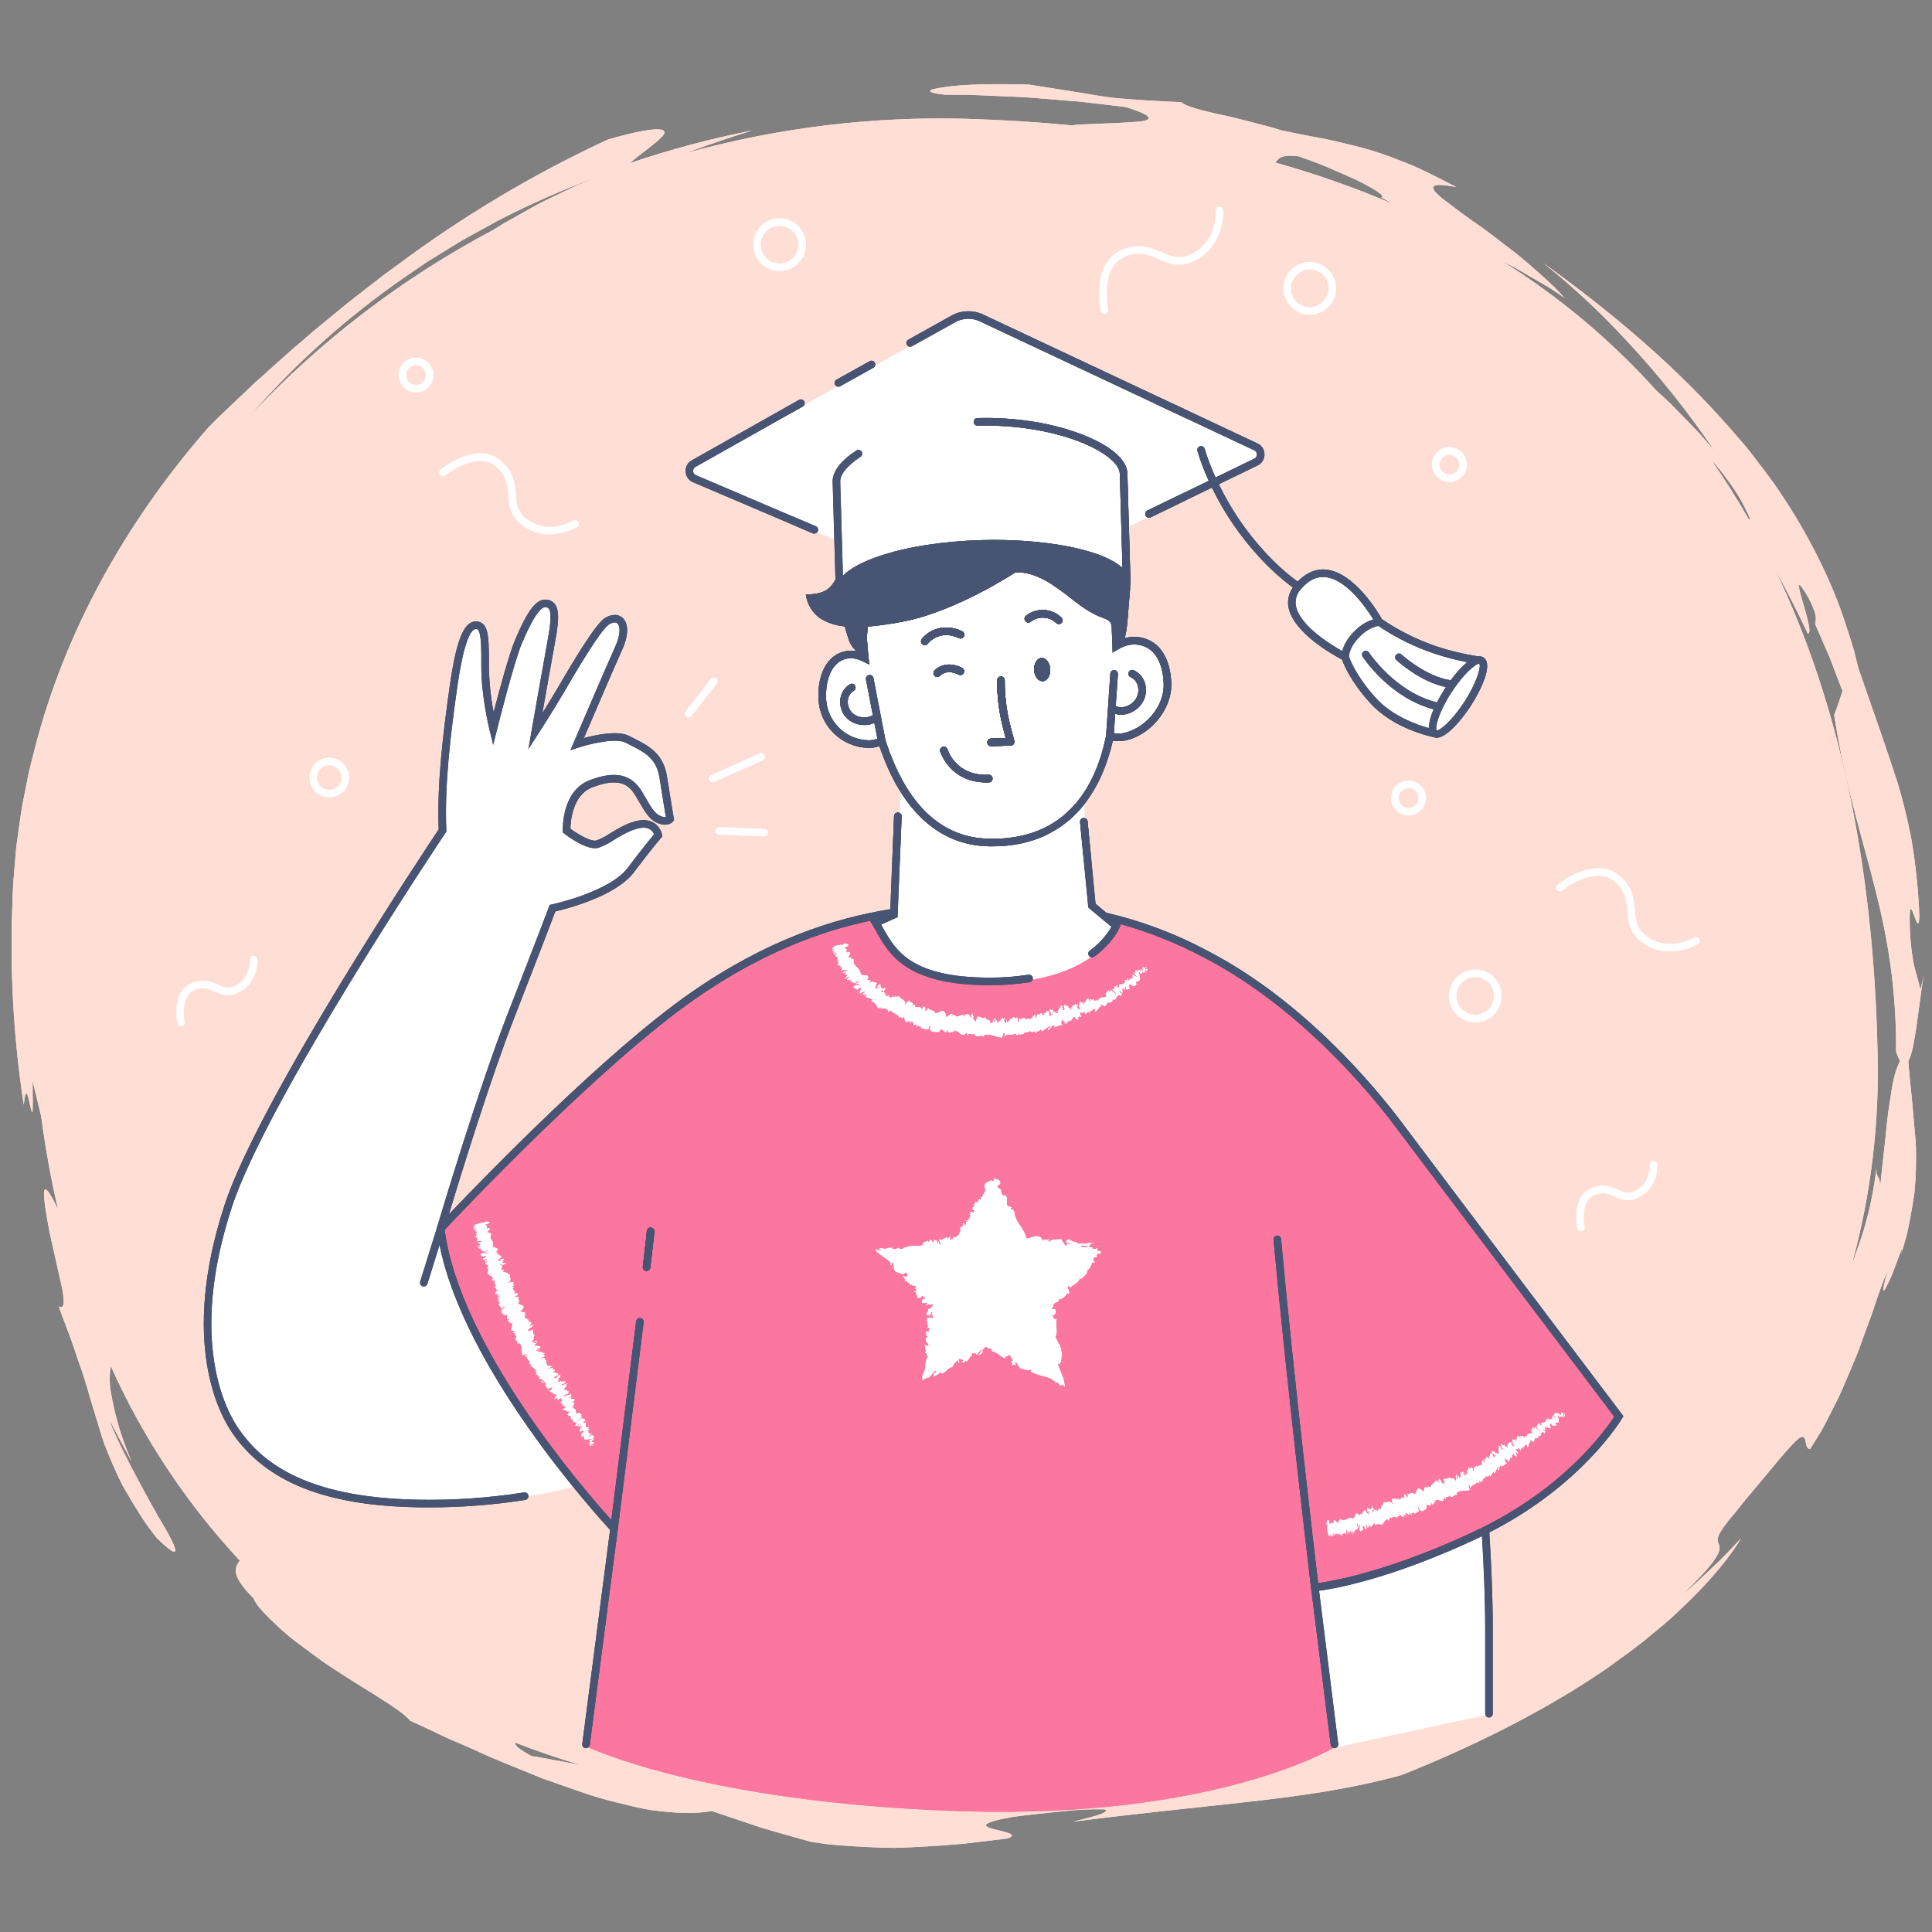
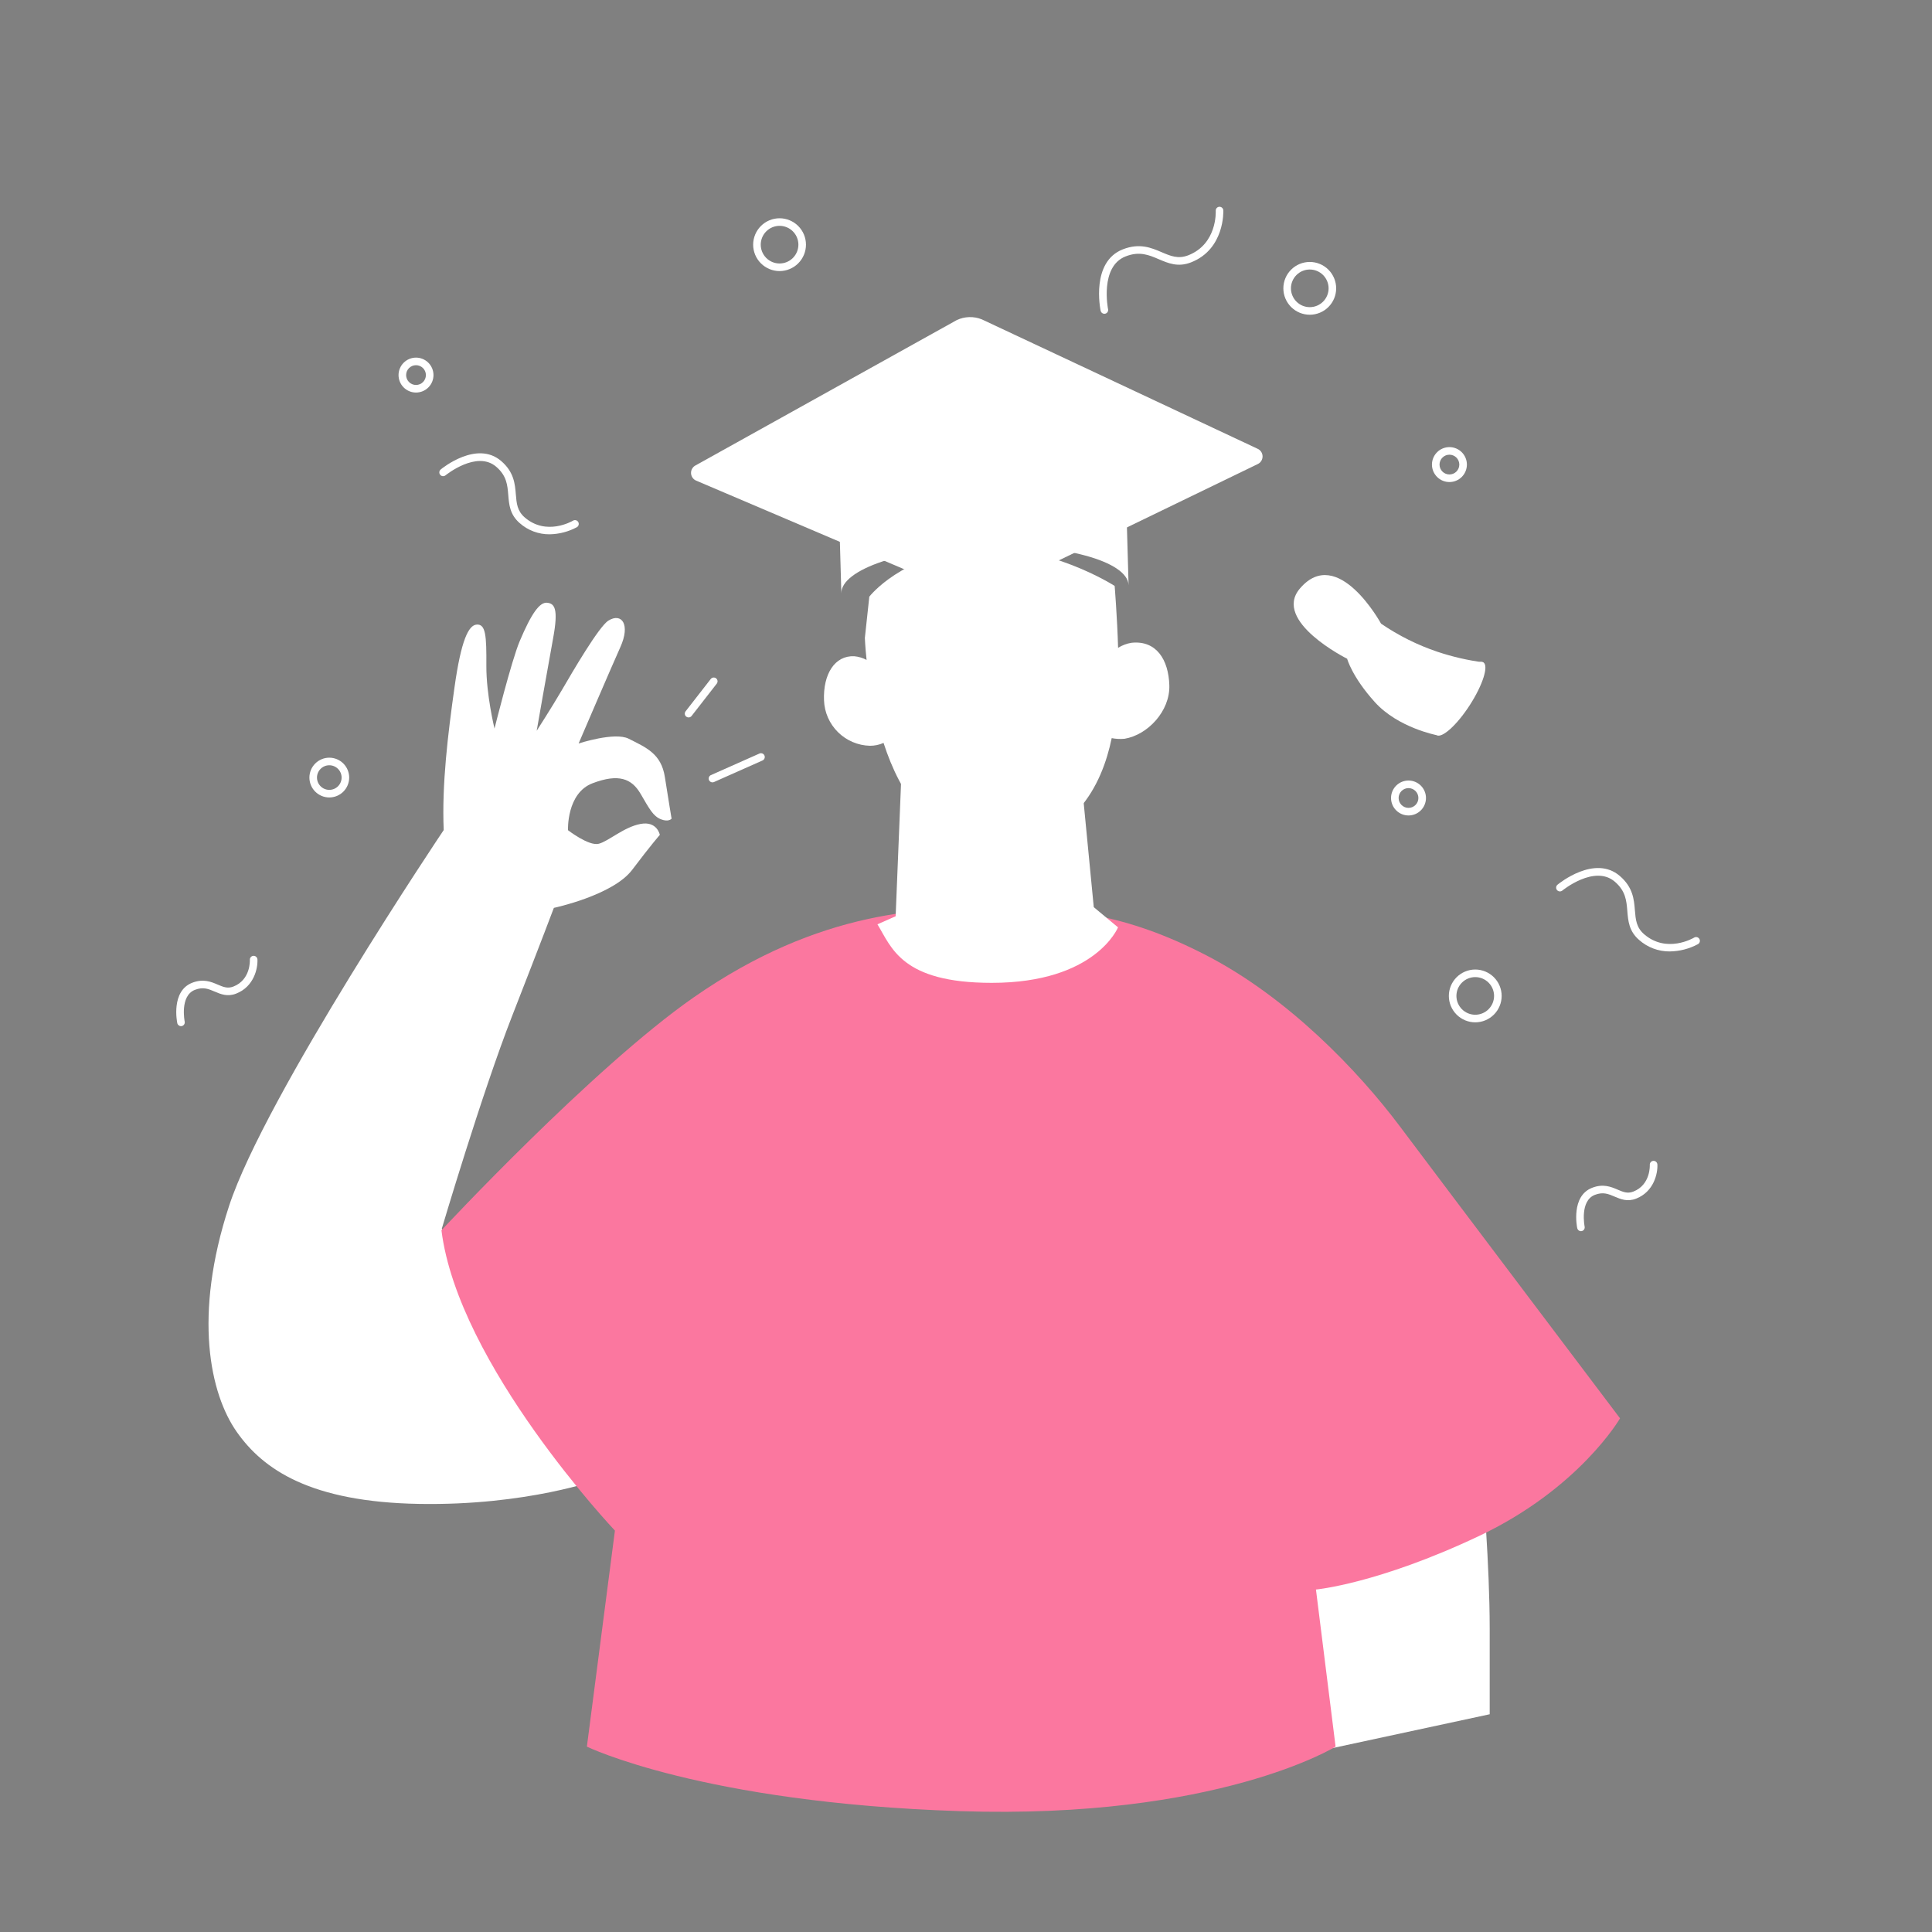
<svg xmlns="http://www.w3.org/2000/svg" width="666" height="666" viewBox="0 0 666 666">
  <rect x="0" y="0" width="666" height="666" fill="#808080" stroke="none" />
  <defs>
    <clipPath id="a">
      <path d="M648.644-292.28c-.376,1.7-.677,3.689-1.007,6-.413,2.31-.8,4.949-1.135,7.973-.535,6.058-1.509,13.6-2.442,23.158.176-5.735-1.325-2.919-1.244-7.069a123.027,123.027,0,0,1-4.78,22.624c-1.238,3.718-2.406,7.127-3.544,10a250.263,250.263,0,0,0,8.742-72.787c-1.383-64.491-13.154-120.128-35.26-166.158,3.987,7.144,7.688,14.473,11.18,21.916,3.232.324-8.482-27.251.308-12.266,3.731,7.457,2.14,7.335,2.289,9.1l4.963,11.388,4.427,11.611q-1.286,4.166-2.86,8.3c3.122,20.243,7.692,35.635,12.331,52.944,4.557,17.243,9.159,36.456,9.011,63.028a18.194,18.194,0,0,0,1.35,3.237,27.578,27.578,0,0,0-2.33,7M598.653-486.314q-5.983-10.466-12.767-20.175a67.555,67.555,0,0,1,5.729,7.049,62.813,62.813,0,0,1,7.714,13.36c.091.421-.21.223-.675-.235M435.666-608.949c1.028-1.392,1.647-2.858,7.91-2.2,2.722,1.036,6.2,2.092,9.659,3.636,3.48,1.474,7.068,3.031,10.2,4.472,6.214,3.008,10.486,5.793,8.693,6.08,1.389.766,2.811,1.551,4.218,2.331a321.111,321.111,0,0,0-40.677-14.322m-240.081,7.525c-2,.89-3.936,1.846-5.851,2.754-3.8,1.873-7.539,3.537-10.946,5.529l-9.873,5.568-2.73,1.738a320.991,320.991,0,0,0-84.175,64.287,287.615,287.615,0,0,1,53.427-47.861l7.686-5.246,7.939-4.9,3.985-2.447,4.092-2.273,8.218-4.513a298.693,298.693,0,0,1,34.4-15.166q-3.131,1.286-6.169,2.533m.308,544.818c-3.525-.716-6.8-1.344-9.656-1.819-2.84-.5-5.2-1.043-7.005-1.208-4.534-2.473-5.886-3.846-5.679-4.66q10.91,4.212,22.64,7.752c-.1-.023-.2-.041-.3-.064M655.265-283.964c-.347-4.336-.991-9.2-1.422-15.1a25.589,25.589,0,0,0,1.851-6.378c1.4-7.408,2.47-18.315,3.527-23.638l-1.187,5.316c-.71-3.287-1.618-5.684-2.326-8.95a78.966,78.966,0,0,1-1.374-14.175c-.324-13.651,2.974,7.09,3.314-2.4a208.1,208.1,0,0,0-2.8-26.739c-1.459-7.267-2.937-13.259-4.658-18.99-3.684-11.426-7.411-21.94-13.557-39.593q-.759-3.057-1.5-6.035c-.543-1.976-1.189-3.9-1.795-5.808-1.253-3.811-2.445-7.55-3.837-11.143a186.226,186.226,0,0,0-9.4-20.3,191.719,191.719,0,0,0-11.052-18.228c-1.9-2.934-4.125-5.659-6.185-8.457-2.111-2.767-4.148-5.57-6.489-8.178-18.06-21.321-39.148-40.524-68.458-61.669a262.391,262.391,0,0,1,29.341,27.43,313.087,313.087,0,0,1,29.737,37.342l-4.84-5.576c-1.645-1.827-3.416-3.551-5.11-5.322l-5.124-5.263c-1.632-1.563-3.319-3.068-4.976-4.592a248.32,248.32,0,0,0-53.563-44.864c3.333,1.74,6.55,3.429,9.442,5.209,2.392,1.392,4.66,2.709,6.773,3.939,2.1,1.261,3.927,2.591,5.622,3.745-3.886-4.583-9.846-9.594-15.951-14.77-3.176-2.438-6.379-4.895-9.444-7.249s-6.181-4.352-8.854-6.345c-5.339-4.014-9.559-6.887-10.635-8.721-1.088-1.8.875-2.4,7.69-1.057-7.648-3.956-13.751-7.086-19.158-9.043a108.256,108.256,0,0,0-14.017-4.693c-4.224-1.074-8.133-2.04-12.451-2.928-4.344-.8-9.056-1.683-14.8-2.93-2.819-.908-6.239-1.788-9.8-2.711-3.56-.9-7.254-1.893-10.711-2.579-6.895-1.5-12.639-3.023-13.813-4.369-10.917-.524-15.881-.822-22.231-1.381-3.166-.332-6.664-.857-11.4-1.7-4.751-.75-10.75-1.7-18.9-2.987-11.3-.33-22.3-.165-28.724.811-6.365.828-7.89,1.815-.258,2.676l7.857.018,7.778.322c5.18.283,10.372.308,15.548.807l15.536,1.262,15.5,1.819c7.174,2.168,8.876,3.6,7.613,4.34-1.279.82-5.51.861-10.4,1.181-4.879.239-10.364.345-14.112.619-.6.062-1.143.13-1.645.2q-17.356-1.7-35.78-2.251a327.868,327.868,0,0,0-97.2,11.807c7.483-2.818,15.086-5.382,22.778-7.777a326.453,326.453,0,0,0-42.155,11.256c3.178-2.861,9.83-7.348,11.584-9.664,1.723-2.385-1.777-3.438-19.057,1.48a408.388,408.388,0,0,0-72.678,43.336c-2.829,2.029-5.642,4.082-8.364,6.276l-8.3,6.421c-5.37,4.511-10.952,8.816-16.26,13.562-5.488,4.538-10.688,9.491-16.172,14.3-5.228,5.065-10.75,10-16.005,15.387C41.356-487.406,19.982-451.063,8.922-410.482c-1.31,5.081-2.772,10.133-3.7,15.332L3.67-387.389c-.454,2.6-.772,5.232-1.158,7.852-.343,2.626-.8,5.238-1.036,7.883l-.648,7.945C.294-358.378.3-353.158.1-347.879a360.277,360.277,0,0,0,4.086,63.69c.733-7.315,1.583-2.641,2.239.458.38,1.548.685,2.713.8,1.829.076-.88.085-3.828.014-10.484.766,3.171,1.5,6.188,2.249,9.282.243.944.471,1.922.7,2.886,1.432,10.8,3.341,21.5,5.795,32.022-6.579-13.579-5.2-4.542-2.943,7.823,1.42,6.32,3.023,13.438,4.171,18.55,1.073,5.135,1.185,8.428-.964,7.127,1.643,4.881,3.451,9.014,4.73,12.827.667,1.895,1.255,3.694,1.806,5.4.627,1.681,1.189,3.281,1.7,4.819,1.028,3.076,1.857,5.907,2.6,8.636.823,2.7,1.606,5.269,2.4,7.866s1.566,5.277,2.545,8.081c1.071,2.76,2.278,5.692,3.744,8.931.743,1.615,1.511,3.328,2.431,5.093.972,1.732,2.029,3.553,3.189,5.479s2.421,3.952,3.8,6.1c1.356,2.162,3.083,4.268,4.815,6.592,9.937,9.733,6.876,3.12.572-7.3-6.028-10.668-14.265-25.94-16.855-33.267,1.106,1.8,2.163,4.113,3.508,6.522l4.134,7.68a101.246,101.246,0,0,1-7.221-24.257,27.282,27.282,0,0,1,.045-8.583,246.229,246.229,0,0,0,44.462,67.033c-1.923,2.533-2.957,5.316,4.78,13.032.863,2.49,4.352,5.936,8.862,10.141a78.96,78.96,0,0,0,7.776,6.33c2.863,2.1,5.793,4.389,8.87,6.456,12.331,8.275,25.3,15.237,28.484,19.273q4.144,1.847,8.111,3.733c2.64,1.272,5.228,2.546,7.867,3.605,5.244,2.176,10.187,4.647,15.13,6.627L182.855-52q7.042,2.47,13.557,4.759a131.867,131.867,0,0,0,12.69,3.71c4.088,1,7.983,2.011,11.755,2.552,7.562.974,14.407,1.367,20.524.277L258.3-35.03c5.694,1.759,11.448,3.279,17.235,4.932q2.651.4,5.2.77c1.7.2,3.374.316,5.011.454q4.921.387,9.5.593c3.056.14,6.01.24,8.878.273,2.866-.072,5.646-.182,8.36-.32,5.428-.281,10.591-.644,15.65-1.094l15.043-1.809c8.874-2.94-21.793-3.2,1.961-7.441,4.313-.6,10.146-1.255,15.941-1.807a103.5,103.5,0,0,1,15.806-.8c2.45,1.359-8.635,3.555-11.12,4.251,22.763-2.9,42.074-4.779,60.326-6.826,18.231-2.046,35.377-4.426,52.934-9.223,22.431-8.849,48.637-21.509,70.614-36.6,5.378-3.931,10.752-7.6,15.485-11.684,2.4-2,4.776-3.91,7-5.888q3.233-3.072,6.278-5.965c7.989-7.817,14.085-15.35,17.81-21.532-3.252,3.446-6.449,6.935-9.954,10.11-3.428,3.252-6.817,6.536-10.476,9.5,14.944-14.268,13.249-16.17,12.581-17.91-.371-.908-.594-1.889,1.224-4.668a59.316,59.316,0,0,1,4.483-5.742c2.023-2.632,4.751-5.969,8.422-10.267,10.785-13.032,13.708-16.4,15.086-15.932,1.3.392.553,4.3,2.417,4.127,1.315-2.056,2.7-4.3,4.125-6.689,1.344-2.432,2.625-5.062,3.983-7.74,2.834-5.3,5.095-11.236,7.539-16.926,1.238-2.839,2.122-5.785,3.188-8.56.984-2.8,2.109-5.467,2.941-8.071,1.655-5.211,3.387-9.79,4.877-13.376-2.879,10.717-.937,6.85,1.509,1.486,2.089-5.44,4.468-12.425,3.24-7.294.634-2.209,1.234-4.288,1.8-6.256.506-1.984.836-3.883,1.2-5.675.687-3.59,1.211-6.8,1.614-9.739a140.149,140.149,0,0,0,.458-15.346c-.264-4.629-.8-9.076-1.187-14.25" transform="translate(0 636.016)" fill="none" clip-rule="evenodd" />
    </clipPath>
    <clipPath id="b">
      <path d="M0-28.051H659.615V-637H0Z" transform="translate(0 637)" fill="none" />
    </clipPath>
    <clipPath id="c">
-       <rect width="830" height="828" transform="translate(-0.303 -0.159)" fill="none" />
-     </clipPath>
+       </clipPath>
    <clipPath id="e">
      <path d="M2.266-752.721H678.133a76.477,76.477,0,0,1,76.477,76.477V-2.289a76.477,76.477,0,0,1-76.477,76.477H2.266A76.477,76.477,0,0,1-74.211-2.289V-676.244A76.477,76.477,0,0,1,2.266-752.721Z" transform="translate(74.211 752.721)" fill="none" clip-rule="evenodd" />
    </clipPath>
    <clipPath id="g">
-       <path d="M270.546-364.869H270.5l-15.485-.621a1.307,1.307,0,0,1-1.255-1.359,1.3,1.3,0,0,1,1.358-1.253l15.483.619a1.311,1.311,0,0,1,1.257,1.359,1.309,1.309,0,0,1-1.308,1.255" transform="translate(-253.753 368.103)" fill="none" clip-rule="evenodd" />
-     </clipPath>
+       </clipPath>
    <clipPath id="i">
      <path d="M244.062-408.271a1.29,1.29,0,0,1-.8-.275,1.3,1.3,0,0,1-.231-1.835l8.672-11.143a1.306,1.306,0,0,1,1.835-.229,1.306,1.306,0,0,1,.231,1.835l-8.674,11.143a1.311,1.311,0,0,1-1.032.5" transform="translate(-242.754 422.03)" fill="none" clip-rule="evenodd" />
    </clipPath>
    <clipPath id="k">
      <path d="M252.675-384.688a1.308,1.308,0,0,1-1.2-.776,1.307,1.307,0,0,1,.665-1.726l16.723-7.43a1.307,1.307,0,0,1,1.725.663,1.307,1.307,0,0,1-.664,1.726l-16.723,7.43a1.316,1.316,0,0,1-.532.113" transform="translate(-251.367 394.732)" fill="none" clip-rule="evenodd" />
    </clipPath>
    <clipPath id="m">
      <path d="M503.445-382.27a3.411,3.411,0,0,0-3.409,3.407,3.409,3.409,0,0,0,3.409,3.407,3.41,3.41,0,0,0,3.409-3.407,3.413,3.413,0,0,0-3.409-3.407m0,9.429a6.027,6.027,0,0,1-6.022-6.022,6.028,6.028,0,0,1,6.022-6.022,6.03,6.03,0,0,1,6.024,6.022,6.029,6.029,0,0,1-6.024,6.022" transform="translate(-497.423 384.884)" fill="none" clip-rule="evenodd" />
    </clipPath>
    <clipPath id="o">
      <path d="M145.551-534.774a3.41,3.41,0,0,0-3.407,3.407,3.411,3.411,0,0,0,3.407,3.409,3.415,3.415,0,0,0,3.411-3.409,3.413,3.413,0,0,0-3.411-3.407m0,9.429a6.028,6.028,0,0,1-6.022-6.022,6.029,6.029,0,0,1,6.022-6.022,6.029,6.029,0,0,1,6.024,6.022,6.027,6.027,0,0,1-6.024,6.022" transform="translate(-139.529 537.389)" fill="none" clip-rule="evenodd" />
    </clipPath>
    <clipPath id="q">
      <path d="M518.2-502.5a3.414,3.414,0,0,0-3.411,3.407,3.412,3.412,0,0,0,3.411,3.407,3.412,3.412,0,0,0,3.411-3.407A3.414,3.414,0,0,0,518.2-502.5m0,9.429a6.027,6.027,0,0,1-6.024-6.022,6.029,6.029,0,0,1,6.024-6.022,6.029,6.029,0,0,1,6.024,6.022,6.027,6.027,0,0,1-6.024,6.022" transform="translate(-512.178 505.111)" fill="none" clip-rule="evenodd" />
    </clipPath>
    <clipPath id="s">
      <path d="M276.51-585.027a6.5,6.5,0,0,0-6.493,6.489,6.5,6.5,0,0,0,6.493,6.489,6.5,6.5,0,0,0,6.49-6.489,6.5,6.5,0,0,0-6.49-6.489m0,15.594a9.116,9.116,0,0,1-9.107-9.105,9.116,9.116,0,0,1,9.107-9.1,9.114,9.114,0,0,1,9.1,9.1,9.115,9.115,0,0,1-9.1,9.105" transform="translate(-267.404 587.642)" fill="none" clip-rule="evenodd" />
    </clipPath>
    <clipPath id="u">
      <path d="M467.7-569.28a6.5,6.5,0,0,0-6.491,6.489A6.5,6.5,0,0,0,467.7-556.3a6.5,6.5,0,0,0,6.491-6.489,6.5,6.5,0,0,0-6.491-6.489m0,15.592a9.115,9.115,0,0,1-9.107-9.1,9.115,9.115,0,0,1,9.107-9.1,9.112,9.112,0,0,1,9.1,9.1,9.112,9.112,0,0,1-9.1,9.1" transform="translate(-458.598 571.894)" fill="none" clip-rule="evenodd" />
    </clipPath>
    <clipPath id="w">
      <path d="M114.241-390.513A4.25,4.25,0,0,0,110-386.271a4.251,4.251,0,0,0,4.245,4.243,4.25,4.25,0,0,0,4.245-4.243,4.248,4.248,0,0,0-4.245-4.241m0,11.1a6.864,6.864,0,0,1-6.858-6.856,6.864,6.864,0,0,1,6.858-6.855,6.863,6.863,0,0,1,6.858,6.855,6.863,6.863,0,0,1-6.858,6.856" transform="translate(-107.383 393.127)" fill="none" clip-rule="evenodd" />
    </clipPath>
    <clipPath id="y">
      <path d="M527.369-314.122a6.5,6.5,0,0,0-6.491,6.489,6.5,6.5,0,0,0,6.491,6.489,6.5,6.5,0,0,0,6.491-6.489,6.5,6.5,0,0,0-6.491-6.489m0,15.594a9.113,9.113,0,0,1-9.1-9.105,9.113,9.113,0,0,1,9.1-9.1,9.116,9.116,0,0,1,9.107,9.1,9.116,9.116,0,0,1-9.107,9.105" transform="translate(-518.264 316.736)" fill="none" clip-rule="evenodd" />
    </clipPath>
    <clipPath id="aa">
      <path d="M596.136-324.577a15.756,15.756,0,0,1-10.577-3.964c-3.5-3.027-3.783-6.559-4.062-9.974-.289-3.541-.563-6.885-4.3-10.1-6.978-6-17.994,2.954-18.1,3.047a1.314,1.314,0,0,1-1.841-.176,1.309,1.309,0,0,1,.177-1.84c.52-.429,12.82-10.443,21.476-3.014,4.557,3.914,4.9,8.137,5.2,11.867.258,3.157.479,5.884,3.17,8.211,7.727,6.691,16.875,1.394,17.259,1.166a1.307,1.307,0,0,1,1.791.454,1.308,1.308,0,0,1-.45,1.792,21.144,21.144,0,0,1-9.735,2.529" transform="translate(-556.948 353.33)" fill="none" clip-rule="evenodd" />
    </clipPath>
    <clipPath id="ac">
      <path d="M192.218-474.965a15.307,15.307,0,0,1-10.267-3.848c-3.4-2.942-3.676-6.371-3.948-9.685-.279-3.419-.539-6.648-4.15-9.745-6.714-5.779-17.367,2.861-17.476,2.95a1.312,1.312,0,0,1-1.839-.176,1.3,1.3,0,0,1,.177-1.839c.5-.419,12.453-10.123,20.844-2.919,4.423,3.8,4.759,7.9,5.054,11.516.246,3.049.462,5.678,3.052,7.922,7.452,6.454,16.287,1.344,16.661,1.125a1.31,1.31,0,0,1,1.791.454,1.309,1.309,0,0,1-.45,1.792,20.544,20.544,0,0,1-9.448,2.453" transform="translate(-154.24 502.88)" fill="none" clip-rule="evenodd" />
    </clipPath>
    <clipPath id="ae">
      <path d="M393.957-554.89a1.307,1.307,0,0,1-1.276-1.041c-.142-.685-3.372-16.831,7.626-21.166,5.8-2.277,9.846-.551,13.415.977,3.048,1.3,5.675,2.424,9.139,1.076,9.956-3.875,9.522-14.9,9.5-15.369a1.308,1.308,0,0,1,1.238-1.371,1.324,1.324,0,0,1,1.374,1.233c.008.132.58,13.376-11.155,17.943-4.47,1.743-7.851.291-11.12-1.109-3.411-1.458-6.637-2.835-11.427-.946-8.949,3.526-6.057,18.053-6.028,18.2a1.3,1.3,0,0,1-1.013,1.544,1.15,1.15,0,0,1-.27.029" transform="translate(-392.131 591.785)" fill="none" clip-rule="evenodd" />
    </clipPath>
    <clipPath id="ag">
      <path d="M61.006-297.434a1.3,1.3,0,0,1-1.277-1.04c-.1-.45-2.2-11.021,5.108-13.9,3.851-1.515,6.61-.328,8.829.623,1.9.811,3.4,1.451,5.4.671,5.944-2.312,5.7-8.94,5.682-9.222a1.31,1.31,0,0,1,1.24-1.371,1.326,1.326,0,0,1,1.372,1.233c.163,3.029-1.162,9.39-7.345,11.795-3.007,1.169-5.333.173-7.382-.7-2.148-.917-4-1.709-6.841-.592-5.267,2.073-3.529,10.849-3.51,10.938a1.31,1.31,0,0,1-1.015,1.544,1.254,1.254,0,0,1-.268.027" transform="translate(-59.376 321.676)" fill="none" clip-rule="evenodd" />
    </clipPath>
    <clipPath id="ai">
      <path d="M565.826-223.5a1.305,1.305,0,0,1-1.277-1.041c-.095-.448-2.206-11.021,5.1-13.9,3.841-1.517,6.608-.332,8.833.621,1.9.814,3.4,1.449,5.4.673,5.942-2.312,5.7-8.942,5.684-9.223a1.311,1.311,0,0,1,1.24-1.371,1.324,1.324,0,0,1,1.372,1.235c.163,3.029-1.166,9.39-7.345,11.795-3.009,1.168-5.331.169-7.382-.7-2.144-.919-4-1.712-6.844-.6-5.263,2.073-3.525,10.854-3.508,10.94a1.305,1.305,0,0,1-1.013,1.544,1.257,1.257,0,0,1-.268.029" transform="translate(-564.195 247.742)" fill="none" clip-rule="evenodd" />
    </clipPath>
    <clipPath id="ak">
      <path d="M152.081-370.633S90.536-279.027,78.1-241.077,71.547-176.3,80.713-163.21,106.249-139,143.569-138.345s62.2-8.506,62.2-8.506l-54.344-86.373s13.75-46.457,24.227-73.285,14.4-37.3,14.4-37.3,20.347-4.308,27-13.115,9.533-12.045,9.533-12.045-.9-4.853-6.656-3.774-10.972,5.931-14.391,6.832-10.613-4.676-10.613-4.676-.54-12.761,8.456-16.178,13.49-1.616,16.548,3.6,4.318,7.73,7.015,8.809,3.693-.21,3.693-.21-1.062-6.279-2.322-14.368S221.8-399.1,215.848-402.12c-4.817-2.441-17.26,1.643-17.26,1.643S210-427.1,212.966-433.673c3.572-7.9.441-11.96-4.081-9.18-3.316,2.039-12.5,17.849-16.074,23.969s-8.675,14.025-8.675,14.025,3.386-19.448,5.687-32.029c1.856-10.125.452-11.844-2.1-12.1s-5.374,3.586-9.457,13.274c-2.85,6.768-8.675,30.09-8.675,30.09s-2.864-11.7-2.807-21.675c.06-10.33-.2-14.448-3.4-14.156-2.716.246-5.275,5.233-7.572,21.551s-4.4,33.521-3.732,49.272" transform="translate(-71 449)" fill="none" clip-rule="evenodd" />
    </clipPath>
    <clipPath id="am">
      <path d="M526.829-132s2.472,28.352,2.472,50.541v29.585L466.3-38.315,449-124.6Z" transform="translate(-449 132)" fill="none" clip-rule="evenodd" />
    </clipPath>
    <clipPath id="ao">
      <path d="M155-227.823s52.051-55.944,86.868-80.23C285.789-338.688,322.1-339,346.264-339s44.462,1.934,72.495,16.441,52.2,39.652,66.7,59,75.828,100.556,75.828,100.556-13.964,24.2-48.762,40.641-56.064,18.375-56.064,18.375l6.767,54.159S422.626-24.687,333.7-27.589,205.135-49.832,205.135-49.832L214.8-124.3s-54-57.1-59.8-103.522" transform="translate(-155 339)" fill="none" clip-rule="evenodd" />
    </clipPath>
    <clipPath id="aq">
      <rect width="820" height="841" transform="translate(0.094 -0.38)" fill="none" />
    </clipPath>
    <clipPath id="ar">
      <path d="M155-24.532H561.285V-340H155Z" transform="translate(-155 340)" fill="none" />
    </clipPath>
    <clipPath id="as">
      <path d="M10.932-757.361H677.239a76.477,76.477,0,0,1,76.477,76.477V5.5a76.477,76.477,0,0,1-76.477,76.477H10.932A76.477,76.477,0,0,1-65.545,5.5V-680.884A76.477,76.477,0,0,1,10.932-757.361Z" transform="translate(65.545 757.361)" fill="none" clip-rule="evenodd" />
    </clipPath>
    <clipPath id="au">
      <path d="M312.223-335.634l6.272-2.784,2.09-51.495L381.913-392l4.878,50.451,8.362,6.958s-7.666,19.136-43.554,19.136c-31.062,0-34.5-12.178-39.376-20.179" transform="translate(-312.223 392)" fill="none" clip-rule="evenodd" />
    </clipPath>
    <clipPath id="aw">
      <path d="M339.16-456.269l-92.338-39.336a2.906,2.906,0,0,1-.151-5.326l89.938-50.039a10.8,10.8,0,0,1,8.641-.246L440.2-506.66a2.907,2.907,0,0,1,.151,5.328L347.8-456.515a10.8,10.8,0,0,1-8.641.246" transform="translate(-245 552)" fill="none" clip-rule="evenodd" />
    </clipPath>
    <clipPath id="ay">
      <path d="M398.98-436.062a12.217,12.217,0,0,0-4.653,1.748c-.3-10.5-1.183-21.345-1.183-21.345s-23.047-14.836-48.2-12.83-36.377,16.528-36.377,16.528l-1.532,14.243s.1,2.935.593,7.568a11.216,11.216,0,0,0-4.219-1.264c-6.734-.343-10.825,6.159-10.454,15.258a16.254,16.254,0,0,0,15.811,15.6,11.521,11.521,0,0,0,4.711-.987c5.755,17.761,16.591,34.494,36.957,34.885,28.592.548,38.417-20.578,41.687-36.533a15.828,15.828,0,0,0,4.434.221c7.988-1.328,15.691-9.531,15.439-18.386s-4.465-15.6-13.016-14.706" transform="translate(-292.932 468.675)" fill="none" clip-rule="evenodd" />
    </clipPath>
    <clipPath id="ba">
      <path d="M398.173-457.855c-.237-8.3-22.594-14.4-49.935-13.624s-49.315,8.139-49.078,16.441l-1.082-37.871c-.237-8.3,21.287-19.806,48.628-20.584s50.149,9.463,50.387,17.767Z" transform="translate(-298.075 513.534)" fill="none" clip-rule="evenodd" />
    </clipPath>
    <clipPath id="bc">
-       <path d="M480.742-430.131s-25.884-12.917-16.29-24.193c13.027-15.312,27.987,12.1,27.987,12.1s-10.445,4.172-11.7,12.1" transform="translate(-462.32 458.973)" fill="none" clip-rule="evenodd" />
+       <path d="M480.742-430.131s-25.884-12.917-16.29-24.193c13.027-15.312,27.987,12.1,27.987,12.1" transform="translate(-462.32 458.973)" fill="none" clip-rule="evenodd" />
    </clipPath>
    <clipPath id="be">
      <path d="M512.376-403.033s-13.241-2.552-21.176-11.31-9.609-15.016-9.609-15.016-.353-4.261,5.431-9.177a13.475,13.475,0,0,1,6.266-2.92,78.886,78.886,0,0,0,19.5,9.717,84.278,84.278,0,0,0,15.775,3.63Z" transform="translate(-481.586 441.455)" fill="none" clip-rule="evenodd" />
    </clipPath>
    <clipPath id="bg">
      <path d="M525.263-412.772c-4.471,6.925-9.621,11.556-11.5,10.344s.217-7.806,4.686-14.731,9.619-11.554,11.5-10.344-.217,7.806-4.686,14.731" transform="translate(-513.072 427.695)" fill="none" clip-rule="evenodd" />
    </clipPath>
    <clipPath id="bi">
      <path d="M372.546-379.419a1.31,1.31,0,0,1,1.425,1.174h0l2.739,28.376,3.741,3.114a141.867,141.867,0,0,1,34.769,13.068c33.365,17.256,58.055,47.228,67.12,59.313,14.324,19.1,75.184,99.639,75.8,100.449h0l.522.692-.434.75c-.136.236-13.622,23-45.77,39.341.6,9.8,1.184,22.056,1.184,32.823h0v29.663a1.3,1.3,0,0,1-1.306,1.306,1.306,1.306,0,0,1-1.306-1.306h0v-29.663c0-10.3-.539-21.986-1.113-31.542-.345.165-.659.341-1.006.506-30.117,14.219-49.936,17.624-55.146,18.32h0l6.6,52.8a1.309,1.309,0,0,1-1.134,1.459,1.3,1.3,0,0,1-1.46-1.134h0l-6.931-55.443c-1.153-9.731-8.556-72.275-12.775-118.695a1.31,1.31,0,0,1,1.184-1.419,1.344,1.344,0,0,1,1.419,1.182c4.222,46.428,11.63,109.011,12.775,118.648,4.991-.7,24.847-4.153,54.343-18.081,30.627-14.457,45.073-35.221,47.726-39.347-6.107-8.079-61.662-81.6-75.267-99.741-8.957-11.942-33.342-41.552-66.227-58.56a144.967,144.967,0,0,0-28.985-11.572h0l.357.295-.357.882c-.081.211-2.126,5.188-8.745,10.14a1.3,1.3,0,0,1-.785.262,1.306,1.306,0,0,1-1.045-.525,1.308,1.308,0,0,1,.262-1.827,26.772,26.772,0,0,0,7.476-8.19h0l-7.984-6.647-2.843-29.445A1.3,1.3,0,0,1,372.546-379.419ZM176.54-440.639c4.4-10.45,7.427-14.374,10.777-14.05a4.045,4.045,0,0,1,3.02,1.539c1.394,1.855,1.46,5.353.229,12.079-1.46,7.977-3.355,18.719-4.54,25.5,1.615-2.585,3.52-5.684,5.109-8.4h0l.178-.31c6.319-10.835,13.2-22.166,16.312-24.085,2.237-1.378,4.477-1.419,5.976-.1,2.2,1.934,2.19,6.016-.025,10.919-2.386,5.277-10.323,23.754-13.25,30.577,4.111-1.116,11.674-2.719,15.526-.765h0l1.217.61c5.483,2.744,10.664,5.337,11.936,13.523,1.256,8.07,2.318,14.331,2.318,14.331h0l.095.564-.351.451c-.163.211-1.7,2.023-5.206.626-2.863-1.145-4.282-3.576-6.85-7.988h0l-.8-1.36c-2.5-4.271-5.993-6.426-14.927-3.031-6.935,2.636-7.561,11.841-7.6,14.287,2.814,2.078,7.129,4.527,8.959,4.056a22,22,0,0,0,4.681-2.426c2.886-1.752,6.158-3.738,9.777-4.417a7.211,7.211,0,0,1,5.582.909,6.581,6.581,0,0,1,2.586,3.9h0l.116.63-.423.477c-.029.033-2.933,3.316-9.451,11.949-6.226,8.242-23.29,12.57-27.029,13.434-1.018,2.692-5.224,13.771-14.136,36.606-8.251,21.143-18.658,54.9-22.565,67.817,12.639-13.271,54.155-56.034,83.255-76.315,26.076-18.176,49.3-25.73,68.919-28.885h0l1.3-32.089a1.333,1.333,0,0,1,1.361-1.252,1.306,1.306,0,0,1,1.252,1.357h0l-1.407,34.763-5.675,2.521q.352.613.706,1.25c4.266,7.593,9.577,17.044,36.788,17.044a82.96,82.96,0,0,0,13.295-1.012,1.315,1.315,0,0,1,1.5,1.079,1.3,1.3,0,0,1-1.076,1.5,85.8,85.8,0,0,1-13.719,1.045c-28.741,0-34.709-10.622-39.068-18.378-.473-.847-.934-1.669-1.409-2.45h0l-.775-1.269.614-.273c-17.834,3.7-38.376,11.347-61.11,27.19-32.654,22.761-81.2,74.176-86.211,79.521,5.419,40.436,47.984,89.513,57.464,100.013,1.231-9.754,5.419-43.031,8.555-68.492a1.272,1.272,0,0,1,1.458-1.136,1.3,1.3,0,0,1,1.134,1.457c-3.452,28.04-8.18,65.548-8.829,70.684h0l0,0-.076.587s0,.023,0,.023h0l-9.664,74.4a1.305,1.305,0,0,1-1.293,1.138,1.008,1.008,0,0,1-.171-.01,1.311,1.311,0,0,1-1.128-1.465h0l9.585-73.784c-4.9-5.3-50.223-55.273-58.79-98.232h0l-4.173,13.413a1.307,1.307,0,0,1-1.246.919,1.29,1.29,0,0,1-.388-.058,1.309,1.309,0,0,1-.861-1.638h0L149.616-238l-.041-.328.207-.223c1.151-3.87,14.19-47.529,24.135-73,10.331-26.477,14.332-37.133,14.374-37.238h0l.248-.669.7-.149c.2-.043,19.914-4.3,26.186-12.608,5.169-6.845,8.048-10.316,9.108-11.562-.39-1.017-1.566-2.8-4.952-2.169-3.15.591-6.2,2.446-8.9,4.083a22.7,22.7,0,0,1-5.375,2.719c-3.836,1.019-10.441-3.9-11.728-4.9h0l-.479-.37-.025-.607c-.023-.558-.465-13.73,9.282-17.434,8.862-3.37,14.454-2.093,18.111,4.149h0l.8,1.37c2.427,4.163,3.534,6.066,5.563,6.876a3.468,3.468,0,0,0,1.764.316c-.337-2.014-1.2-7.192-2.173-13.459-1.024-6.607-4.938-8.786-9.952-11.3l-.572-.287-1.229-.618c-3.547-1.8-12.919.63-16.231,1.719h0l-2.746.9,1.136-2.655c.114-.267,11.428-26.674,14.367-33.182,1.886-4.168,1.675-7.008.684-7.88-.857-.752-2.3,0-2.884.362-2.979,1.833-12.345,17.9-15.423,23.176h0l-.182.31c-3.537,6.068-8.639,13.979-8.689,14.056h0l-3.485,5.407,1.1-6.337s3.378-19.432,5.675-32c1.014-5.537,1.1-8.915.256-10.037-.194-.256-.469-.442-1.194-.514-1.177-.116-3.665,1.921-8.106,12.465-2.776,6.589-8.544,29.63-8.6,29.862h0l-1.281,5.13-1.256-5.136c-.12-.484-2.9-11.957-2.842-21.965.033-5.118.07-11.486-1.2-12.657-.08-.074-.229-.223-.764-.176-1.328.122-3.927,2.934-6.383,20.409-2.155,15.308-4.4,32.98-3.712,48.972h0l.015.43-.238.355c-.612.913-61.484,91.78-73.7,129.078-15.146,46.221-1.963,70.329,2.438,76.616,7.059,10.083,21.135,23.568,61.7,24.279a209.11,209.11,0,0,0,36.567-2.508,1.32,1.32,0,0,1,1.5,1.087,1.311,1.311,0,0,1-1.087,1.5,212.933,212.933,0,0,1-33.191,2.57q-1.913,0-3.832-.033c-31.784-.556-52.056-8.624-63.794-25.391-4.578-6.539-18.307-31.556-2.785-78.928C88.44-282.58,146.069-369.2,150.281-375.5c-.634-16.1,1.6-33.734,3.754-49.021,2.21-15.721,4.741-22.281,8.732-22.647a3.489,3.489,0,0,1,2.77.857c1.925,1.765,2.1,5.8,2.051,14.595a90.516,90.516,0,0,0,1.63,15.837C171.125-423.228,174.526-435.858,176.54-440.639Zm46.789,202.4a1.3,1.3,0,0,1,1.3,1.3c0,.244,0,.89-1.394,12.51a1.306,1.306,0,0,1-1.295,1.149,1.084,1.084,0,0,1-.157-.01,1.3,1.3,0,0,1-1.142-1.452c1.193-9.975,1.362-11.848,1.372-12.175v-.024a1.315,1.315,0,0,1,1.306-1.3h0Zm112.646-279.04c12.8-.351,25.529,1.616,35.854,5.572,9.941,3.81,15.725,8.725,15.859,13.482h0l1.083,37.909a1.292,1.292,0,0,1-.139.593c0,2.062-.258,4.159-.423,6.227-.421,5.26-.6,9.149-1.46,12.085a9.253,9.253,0,0,1,1.611-.328,11.733,11.733,0,0,1,9.333,2.674c3.136,2.744,4.956,7.471,5.121,13.308.256,9-7.466,18.223-16.526,19.73a15.445,15.445,0,0,1-3.63-.029c-3.167,14.217-12.75,36.407-41.619,36.407-.363,0-.729,0-1.1-.012-17.16-.329-30.19-12.265-37.734-34.538a11.21,11.21,0,0,1-3.91.609,17.656,17.656,0,0,1-17.1-16.87c-.238-5.922,1.279-10.818,4.278-13.785a9.848,9.848,0,0,1,7.544-2.847,8.627,8.627,0,0,1,1.3.173,9.075,9.075,0,0,1-2.768-4.254c-.5-1.481-.948-2.985-1.314-4.31a19.039,19.039,0,0,1-8.513-2.82,11.893,11.893,0,0,1-4.885-8.2s5.338.308,7.959-2.151a10.692,10.692,0,0,0,2.25-2.975h0l-.963-33.7c-.1-3.494,2.729-7.219,8.172-10.777a1.313,1.313,0,0,1,1.81.378,1.309,1.309,0,0,1-.382,1.808c-4.508,2.948-7.055,6.052-6.986,8.517h0l.925,32.484c2.448-2.529,6.695-4.839,12.626-6.829,9.385-3.147,21.9-5.091,35.249-5.471,20.241-.56,41.134,2.847,48.5,9.608h0l-.927-32.538c-.1-3.488-5.666-7.853-14.186-11.116-9.868-3.783-22.608-5.756-34.839-5.4a1.292,1.292,0,0,1-1.345-1.268A1.309,1.309,0,0,1,335.976-517.276Zm25.905,57.482c-7.848-5.229-12.913-4.211-12.913-4.211s-20.179,13.254-38.163,16.775a111.613,111.613,0,0,1-12.556,1.839h0l-.37,3.43c.014,0,.13,2.889.593,7.3h0l.248,2.353-2.124-1.045a10.048,10.048,0,0,0-3.706-1.132,7.152,7.152,0,0,0-5.573,2.093c-2.438,2.411-3.714,6.721-3.5,11.824A15.009,15.009,0,0,0,298.327-406.2a9.431,9.431,0,0,0,3.2-.529h0l-1.056-5.459a8.358,8.358,0,0,1-3.437.719,9.156,9.156,0,0,1-1.812-.182,8.032,8.032,0,0,1-5.212-3.337,8.027,8.027,0,0,1-1.246-5.609,7.1,7.1,0,0,1,3.212-4.9,1.307,1.307,0,0,1,1.806.388,1.307,1.307,0,0,1-.386,1.806,4.455,4.455,0,0,0-2.051,3.11,5.415,5.415,0,0,0,.859,3.779,5.4,5.4,0,0,0,3.528,2.2,5.8,5.8,0,0,0,4.22-.657h0l-2.382-12.308a1.3,1.3,0,0,1,1.035-1.529,1.308,1.308,0,0,1,1.531,1.033h0l4.154,21.461c7.207,22.205,19.218,33.626,35.7,33.945,27.225.622,36.965-18.975,40.353-35.457h0l1.463-21.467A1.3,1.3,0,0,1,383.2-430.4a1.308,1.308,0,0,1,1.215,1.391h0l-.754,11.035a1.232,1.232,0,0,1,.219.047c2.407,1.052,5.925-.566,7.1-3.265s.205-5.734-2.169-6.771a1.3,1.3,0,0,1-.673-1.719,1.307,1.307,0,0,1,1.719-.674c3.692,1.612,5.268,6.192,3.516,10.209a8.952,8.952,0,0,1-7.926,5.139,6.688,6.688,0,0,1-1.971-.324h0l-.455,6.692a13.309,13.309,0,0,0,2.834.045c6.98-1.163,14.585-8.463,14.341-17.079-.145-5.1-1.648-9.157-4.229-11.417a9.213,9.213,0,0,0-7.34-2.043,10.976,10.976,0,0,0-4.127,1.581h0l-1.905,1.112-.064-2.2c-.066-2.326-.161-4.672-.271-6.92-.064-.231-.128-.45-.192-.7-.442-1.725-2.95-2.031-5.27-3.174C371.028-452.294,368.992-455.054,361.881-459.794Zm-37.85,55.839a1.314,1.314,0,0,1,1.632.864c.112.378,2.935,9.242,14.184,8.785a1.266,1.266,0,0,1,1.359,1.252,1.308,1.308,0,0,1-1.252,1.359c-.31.014-.62.018-.923.018-12.512,0-15.838-10.544-15.869-10.653A1.3,1.3,0,0,1,324.031-403.956Zm20.089-24.251.026,0a1.309,1.309,0,0,1,1.258,1.353,60.95,60.95,0,0,0,1.648,14.5c.773,3.264,1.653,6.3,1.655,6.306a1.307,1.307,0,0,1-.2,1.134,1.314,1.314,0,0,1-1.018.537h0l-6.757.192H340.7a1.307,1.307,0,0,1-1.306-1.269,1.307,1.307,0,0,1,1.268-1.343h0l5.086-.143c-.331-1.215-.8-2.979-1.233-4.81a62.666,62.666,0,0,1-1.719-15.2,1.309,1.309,0,0,1,1.306-1.258.442.442,0,0,1,.048,0Zm-16.5-124.723a12.163,12.163,0,0,1,9.765-.316h0l94.991,44.629a4.137,4.137,0,0,1,2.568,3.762,4.16,4.16,0,0,1-2.417,3.934h0l-13.314,6.455A95.829,95.829,0,0,0,434.925-471.3a78.026,78.026,0,0,0,11.436,10.384c2.981-3.093,6.292-4.483,9.879-4.128,9.775,1.006,18.009,14.955,19.23,17.116a78.88,78.88,0,0,0,18.91,9.384,86.156,86.156,0,0,0,14.293,3.415,2.642,2.642,0,0,1,1.77.361c.012.006.017.017.029.023s.035.033.054.05c3.376,2.393-1.138,11.453-4.377,16.477-2.872,4.455-8.226,11.151-11.9,11.151a2.623,2.623,0,0,1-1.045-.24c-1.142-.229-13.859-2.94-21.794-11.707-6.829-7.55-9.124-13.26-9.713-14.994-2.78-1.457-16.658-9.11-18.449-17.886a8.935,8.935,0,0,1,1.471-6.977,80.858,80.858,0,0,1-11.717-10.653,98.276,98.276,0,0,1-16.183-23.779h0l-21.1,10.231a1.288,1.288,0,0,1-.568.132,1.309,1.309,0,0,1-1.177-.736,1.307,1.307,0,0,1,.607-1.744h0l21.127-10.246a74,74,0,0,1-3.892-10.316,1.3,1.3,0,0,1,.927-1.6,1.3,1.3,0,0,1,1.6.924,73.927,73.927,0,0,0,3.749,9.835h0l13.3-6.45a1.583,1.583,0,0,0,.93-1.5,1.58,1.58,0,0,0-1-1.442h0l-94.989-44.629a9.49,9.49,0,0,0-7.528.244h0l-15.361,8.562a1.307,1.307,0,0,1-1.776-.506,1.3,1.3,0,0,1,.5-1.777h0ZM508.909-432.614c-1.082,0-5.2,3.221-9.575,10-4.489,6.969-5.668,12.147-5.038,12.969.992.2,5.169-3.043,9.657-10s5.671-12.145,5.041-12.967A.4.4,0,0,0,508.909-432.614Zm-34.736-13.035a12.389,12.389,0,0,0-5.119,2.531c-5.071,4.316-4.981,7.889-4.972,8.095.029,0,1.806,6,9.269,14.25,5.646,6.24,14.2,9.232,18.212,10.358a17.748,17.748,0,0,1,1.725-6.467c-15.07-3.9-24.12-17.562-24.506-18.157a1.3,1.3,0,0,1,.382-1.806,1.309,1.309,0,0,1,1.808.384c.089.138,9.087,13.7,23.445,17.178a54.152,54.152,0,0,1,2.723-4.746c.107-.167.227-.343.339-.514-8.934-1.857-16.725-9-17.07-9.326a1.3,1.3,0,0,1-.068-1.843,1.305,1.305,0,0,1,1.843-.07c.083.076,8.3,7.6,16.948,8.878a36.127,36.127,0,0,1,5.666-6.238,88.924,88.924,0,0,1-11.246-2.928A80.632,80.632,0,0,1,474.173-445.649ZM358.093-434.587c1.535-.081,2.876,1.645,3,3.858s-1.029,4.074-2.566,4.155-2.878-1.643-3-3.857S356.556-434.5,358.093-434.587Zm-36.944,4.373c1.207-1.4,4.757-3.391,9.546-.961a1.307,1.307,0,0,1,.576,1.756,1.307,1.307,0,0,1-1.758.574c-4.1-2.079-6.307.254-6.4.355a1.313,1.313,0,0,1-.975.43,1.292,1.292,0,0,1-.864-.328A1.3,1.3,0,0,1,321.149-430.214Zm133.965-32.28c-2.731,0-5.231,1.38-7.625,4.2a6.62,6.62,0,0,0-1.679,5.876c1.374,6.727,11.891,13.192,15.954,15.465.492-1.983,1.863-4.973,5.6-8.151a14.673,14.673,0,0,1,5.1-2.771c-2.345-3.81-9.166-13.818-16.485-14.57A8.55,8.55,0,0,0,455.114-462.494Zm-138.3,21.375c1.785-2.355,7-5.936,13.925-2.667a1.306,1.306,0,0,1,.622,1.738,1.307,1.307,0,0,1-1.741.624c-6.7-3.167-10.568,1.682-10.728,1.89a1.313,1.313,0,0,1-1.037.508,1.3,1.3,0,0,1-.793-.269A1.306,1.306,0,0,1,316.811-441.119Zm35.927-8.015a9.291,9.291,0,0,1,12.207.608,1.311,1.311,0,0,1,.06,1.847,1.3,1.3,0,0,1-.954.413,1.311,1.311,0,0,1-.894-.353,6.71,6.71,0,0,0-8.808-.459,1.307,1.307,0,0,1-1.836-.223A1.308,1.308,0,0,1,352.738-449.134Zm-78.233-74.428a1.308,1.308,0,0,1,1.779.5,1.306,1.306,0,0,1-.5,1.779h0l-36.8,20.725a1.638,1.638,0,0,0-1,1.543,1.575,1.575,0,0,0,1.006,1.44h0l41.247,17.595a1.3,1.3,0,0,1,.688,1.715,1.3,1.3,0,0,1-1.2.793,1.293,1.293,0,0,1-.512-.1h0l-41.223-17.583a4.159,4.159,0,0,1-2.615-3.781,4.167,4.167,0,0,1,2.417-3.934h0ZM298.839-536.9a1.307,1.307,0,0,1,1.776.506,1.3,1.3,0,0,1-.5,1.777h0l-11.44,6.372a1.311,1.311,0,0,1-.634.165,1.3,1.3,0,0,1-1.142-.671,1.306,1.306,0,0,1,.506-1.777h0Z" transform="translate(-69.302 554.118)" fill="none" clip-rule="evenodd" />
    </clipPath>
    <clipPath id="bk">
-       <rect width="857" height="835" transform="translate(0.257 -0.115)" fill="none" />
-     </clipPath>
+       </clipPath>
    <clipPath id="bl">
      <path d="M64-57.9H559.19V-555H64Z" transform="translate(-64 555)" fill="none" />
    </clipPath>
    <clipPath id="bm">
      <path d="M-7.627-751.785h703.59a76.477,76.477,0,0,1,76.477,76.477V5.339a76.477,76.477,0,0,1-76.477,76.477H-7.627A76.477,76.477,0,0,1-84.1,5.339V-675.308A76.477,76.477,0,0,1-7.627-751.785Z" transform="translate(84.104 751.785)" fill="none" clip-rule="evenodd" />
    </clipPath>
    <clipPath id="bo">
-       <path d="M541.467-163.386c.324-.159-.423-1.8.7-.785h0l-.025.235c.179.186.78.717.6.151a1.606,1.606,0,0,0-.362-.524l-.028-.022.224.057a1.314,1.314,0,0,1,.14,1.265l-.02.077c-.124-.273-.115-.584-.454-.876-.035.33.1.838.074,1.167a7.324,7.324,0,0,0-.52-.9c-.445-.116.169.492.06.671a1.374,1.374,0,0,1-.515-.477c0,.38-.1.56-.549.444a1.27,1.27,0,0,0-.5-.791c-.089.634.4,1.349.315,2.061.307,1.3-1.369.194-1.13,1.132.186.262.6.231.518.562-.373-.523-.388-.209-.561-.4.371.911-.468.122-.221.75-.1-.2-.392-.283-.619-.38-.478-.632-.45-.035-.839-1.183l.008.023.031.1c.286.985-.711.266-.011,1.612l.088.165.227.1-.575,0,.025,0c-.227.023-.122.206-.835-.267-.037-.223.085-.328.047-.551-.619-.39-.006.774-.182.973-.351-.456.081-.332-.416-.828-.2.048-.056.479-.089.717h0l-.179-.264c-.808-.273.837,1.338-.1.7.126.142.219.328.351.46-.311-.188-.9-.458-.916-.946-.128.1-.1.425.056.754.4.287.28.08.7.523h0l-.317.65c-.058.043-.147-.275-.078-.333-1.65-.874-.365,2.059-2.291.971.392.353.229.4.38.735-.322.039-.578.4-.976.3h0l-.15-.335c-.266.748-.3,1.477-.782,1.563a1.733,1.733,0,0,1-.3-.543v0l.007.062c.017.537-1.294-.648-.735.277l.07.112.159.015c-.646.2-.623,1.433-1.052,1.978-.608-.578.254-.3-.429-1.016-.557.01-.514.867-1.1.913.01-.128-.064-.2-.062-.264-.72-.157.524.644.1.777-.215-.345-.293-.417-.53-.512h0l.28.609a2.885,2.885,0,0,1-.437-.694c.349.814-.452.644-.107,1.394-.149-.149-.5-.836-.732-1.059-.322-.076-.26.279-.206.617-.458-.388-.722-.1-.712-.229-.483,0,.21.413.245,1h0l.474.126-.365.471-.041-.458c-.394-.118-.215.617-.474.772h0l.383.314-.124.434c-.575-.787-.489.066-.965-.973-.8-.048-.433,1.235-.875,1.629.087-.054-.058-.2-.128-.343-.35.007-.313.41-.227.868l.042.214a4.418,4.418,0,0,0-.264-.626c-.34.215.1.6-.1,1.1-.122-.411-.27-.564-.427-.584a1.125,1.125,0,0,1,.254.69c-.786-1.813-.846-.384-1.51-1.789l.008.018.029.063c.147.39.106,1.269.538,1.8l.108.116.023-.188c.3.442.049.355-.033.458a.622.622,0,0,0-.062-.343c-.167.905-1.064.735-1.409,1.518-.054-.2,0-.648-.239-.69-.751.124-.563,1.194-.916,1.978-.681-1.035.565-.551-.037-1.565a9.189,9.189,0,0,0-1.308,2.365c-1.186-1.4-.314,1.059-1.485.114.353.5.245.818.012.979-.171-.475-.429-.333-.542-.684.074.607-.421,1.175-.994.138.524,1.022-.477.227-.243,1.031-.478-.206-.452.547-.969.432.423.5-.033.493-.129.714l-.006.016,0-.013a.294.294,0,0,0-.016-.117l-.031-.052c-.41-.487-.124.69-.5.475-.216-.18-.3-.593-.476-.566.25.448.019,1.254-.478.812.087-.046-.035-.273-.078-.477-.485,1.266-1.972.857-2.413,2.276h0l-.243-.851c-1.1-.661.289,1.462-.235,1.605-1.456.345-3.358-.113-4.364,1,.021.271.194.25.371.566-.157-.043-.513-.673-.458-.192h0l.243.4c-1.136-.847-1.291,1.584-2.582.018-.227.94-1.163-.023-1.351,1.313-.386-.271-.1-.845-.433-.81h0l-.307.962v-.03l-.005.089c-.151,1.223-2.12-.669-2.55.295l-.039.11,0-.078c-.115-.3-.431-.589-.509-.434.052.227.183.3.369.518a2.7,2.7,0,0,1-1.091,1.221c.039-.543-.384-.289-.674-.892.033.463.357.6.19,1.074-.423.254-1.066-.093-1.528-.145.083.613-.181.551.1,1.231-.489.264-.658.661-1.3.9h0l-.115-.227c.18.917-.726-.213-.643.324a5.8,5.8,0,0,0-.2-.686h0l-.175.384,0-.073c-.007-.324-.208-.961-.438-1.056l-.058-.012c0,.692.233.378.313.915h0l-.4-.76c-.148.157.161,1.07.485,1.221-.637.24-1.11.867-1.73.96h0l-.144-.541a.63.63,0,0,1-1.021.1,2.241,2.241,0,0,0,.2.615c-.086.733-.3-.428-.426-.16l-.019.051.015-.079a.819.819,0,0,0,0-.3l-.033-.123-.514.936c-.155-.382-.944-1.064-1.134-.6.068.223.27.483.369.494h0l-.132.271-.5-.845-.006.9-.287-.754c-.163.229.107,1.229-.1,1.227-.852-.242-.81-.551-1.543-1.1.468,1.47-.776.215-.526,1.3-1.023-.867-1.708.122-2.65.1h0l.025-.151c-.584-.553-.031,1.252-.522,1.08h0l.025-.248c-.759-.62-1.394.368-1.671,1.14v0l0-.065c-.008-.233-.157-.564-.279-.554l-.036.014c-.037.33.456.989.1.8.021-.163-.134-.467-.2-.458h0l-.031.816c-.854-.283-1.825-.554-2.413.1a1.286,1.286,0,0,1-.239-.777c-.52.332-.912,1.1-1.392,1.382h0l-.3-.84c-.252.072.219,1.353-.328.684-.107-.095.2-.116.182-.521-.693-.506-.062.917-.575.96h0l-.148-1c-.532-.467-.28.628-.256,1.237-.214,1.287-.889-1.76-1.365-.708.017.51.231.694.245,1.2-.569-.109-.446.593-1.023.471-.652-1.38.258-.064-.392-1.346h0l.472.233c-.534-.681.25-.268-.031-1.117-.313-.182-.5.636-.745,1-.169-.651.355-.171-.023-1.012h0l-.1.308c-.006-.2-.06-.452.041-.458-.219-.6-.2.012-.357.068a10,10,0,0,0,.38,1.27h0l-.026-.069c-.01-.024-.021-.049-.034-.074l-.041-.077c-.085,1.016-.815.446-.91,1.26v0l-.006-.1a.723.723,0,0,0-.07-.216l-.032-.08c-.2.014-.2.925-.4,1.239-.262-.444-.266-1.456-.623-1.086.052.558.47,1.45.107,1.52a1,1,0,0,0-.052-.859c-.26.465-.157-.145-.619-.68,0,.814-.412-.19-.159,1.066a2.845,2.845,0,0,0-.565-1.049h0l.045.14c.122.489-.227.658-.145,1.256l.031.166-.052-.177c-.177-.708.086-1.042-.243-1.747l-.1-.185a4.685,4.685,0,0,0-.183,1.976c-.2-.194-.353-.545-.612-.591l.02.006.014-.016a.742.742,0,0,0,.023-.2l0-.049c-.276.766-1.041.227-1.025,1.495v0l-.029-.165c-.232-1.126-.855,0-.866-1.083l0-.162c-.165.079-.324.75-.332,1.033-.2-1.134-.5-.2-.815-.834.018.655-.338.5-.466.909l.005-.015.019-.053a.957.957,0,0,0-.008-.467l-.032-.124c-.13.506-.161.052-.443-.461-.235.4.21.861.12,1.423-.307-.215-.165-.713-.293-1.175h0l-.192,1.21a1.262,1.262,0,0,1-.228-.471l-.042-.144c-.08.355-.124.861-.4.345h0l.326-.093-.221-.562c-.093.268-.177.535-.289.8-.74-.75-.689-2.016-.821-3.228h0l.188-.244c-.068-.409-.245-.622-.34-.628a2.686,2.686,0,0,1,.34-1.547c.633-.025.353,1.38.837,1.6h0l.441-.791.08.405c.138.258.109-.2.115-.3.072.609.495.107.74.161h0l-.179-.506c.39-1.361,1.258,1.122,1.635.37h0l.169-.965.235.754c.113-.5.019-1.113.415-.915,1.491,1.091,2.4-.841,3.793-.306a.569.569,0,0,0-.1-.194l-.019-.02.039.039c1.363,1.277,1.074-2.248,2.243-1.337l.1.089.012.3c.439-.289.012.3.474.624-.184-.95.414-.894.594-1.313.012.2-.089.209-.132.365.107.2.281.742.373.531-.062-1.415.629-1.466,1-2,.233.591.8,1,1.312,1.927-.021-.233-.068-.725-.111-1.2.289.343.334,0,.353-.39a3.663,3.663,0,0,0-.383.159h0l-.008-.064a.176.176,0,0,1-.045.091c-.1.06-.142.109-.1.151-.365-.525-.124-.471-.344-1.173.165-.019.417-.357.613.167.1-.017.184.043.313.12.029-.124.074-.206.163-.163h0l-.01.081a1.68,1.68,0,0,0,.109.209c.4.206.511-.985.612-1.547.023.966.373.977.571,1.621l0-.009a1.379,1.379,0,0,0-.588.086l-.116.031a1.332,1.332,0,0,1,.185.4c.547.576.394-.785,1.033-.465a.888.888,0,0,0,.07.479c.231.126.233-.438.151-.834h0l.049.112c.239.506.658.779.787.556l.023-.055c0-.57-.1-.8.21-.84h0l.014.485c.466.258.074-.743.477-.469l-.043-.025h-.018c-.057.025.028.3.116.391l.029.024c.283-.361.213-.6.182-1.57h0l.179.706c.159-.469.421-1.376.712-.792l.026.059-.005-.015c-.435-1.181.4-.87.7-.9l.032-.006c-.076.076.012.384.056.541.227-1.146,1.109-.428,1.666-.644h0l.456,1.008c.285-.145-.361-2.231-.027-2.3h0l.062.539a1.659,1.659,0,0,1,1.293-.347h0l.247.7c.047-.382.254-.452.3-.834,1.015,1.565,1.144-1.444,2.541.161h0l-.456-1.3c.272-.076.5-.463,1,.452h0l-.064,0c.357.993.268-.081.515.072a1.4,1.4,0,0,0-.231-1c.949.376,1.7-.7,2.6.285.528-.688.621-1.908,1.406-2.109h0l.054.155a1.784,1.784,0,0,1,1.419,1.243c.427-.483.132-2.082.967-1.89h0l.041.461c.252.14.287-.479.3-.628.068,0,.118.223.175.374.313.291.15-.316.225-.471h0l.109.378c.831.5.984-1.274,1.706-1.382-.07.157.177.527.3.673-.268-1.274.577-1.334.714-1.737h0l.05.533c.155-1.016,1.025,1,1.175-.021h0l-.612-.52c.3.093.373-.217.078-.708.425.266.45.871.872.8.171.316-.159.353.163.713h0l.928.609c.06.085.136.076.26-.1-.742-1.415.388-.287-.551-1.559.668-.46,1.749.186,2.038-.781.953,1.264,1.258-.553,2.1,1.26.363-.159.468-.655.311-1.481-.144-.107-.116.163-.142.285a.757.757,0,0,1,.412-.876,6.1,6.1,0,0,0-.037,1.834,5.017,5.017,0,0,0,.386-1.547h0l.559.87c-.087-.812.609.617.4-.428h0l-.2-.246c.52-.2.045-1.109.431-1.47h0l.173.368c.231.058,0-.915.594-.176h0l-.274.194a3.814,3.814,0,0,0,1.021,1.039c.223-.335-.448-1.1-.34-1.264.386.556.19.31.4.952a2.3,2.3,0,0,0,.4-1.8,1.047,1.047,0,0,1,.122.225c.421-.091.146-1.332.646-.948h0l-.021.126c.775.708.289-1.225,1.182.221.291.2-.346.113.283.719.7.229-.415-1.4.2-1.186-.08-.019-.012.062.047.206a3.571,3.571,0,0,0,.753-.841c1.06.983.932-.966,2.165.171a.953.953,0,0,1-.319-.743l-.017-.057.013.026a.953.953,0,0,0,.057.1l.034.044c.173-.056-.083-.533-.142-.762.373.347.148-.708.39-.479-.181-.308-.012-.3.124-.376-.062.508.307.71.474,1.266.5-.1-.346-1.63.216-1.646h0l.582.44c-.485-.909.118-.787-.089-1.109a2.681,2.681,0,0,1,.695.777c.039-.316.567-.017.315-.584h0l-.307-.126c.724.014.25-1.431,1.012-1.09h0l.811,1.314c.606.372.043-1.018.775-.366-.359-.39-.293-.246-.394-.781-.157-.027-.132.425-.3.52h0l-.126-.985-.322.71c-.085-.659-.023-.52-.45-.989.07-.624.759.405.757-.3.231.109.41.651.713.836-.009-.555.867.314.936.006v-.019l.008.044a.38.38,0,0,0,.029.071l.056.088c.1-.246.262-.281.064-.706h0l-.246-.039c.157-.056-.163-.6.291-.473-.045-.4-.377-1.1-.544-.994.012-.128.38.124.584.549.412-.256-.709-1.51.08-1.155a.284.284,0,0,0,.08.209.264.264,0,0,0,.179-.019l.029-.026,0,.017c-.009.327.676.782.353.867l-.079.012c.5.659.4-.066.7.109-.109-.6-.629-1-.753-1.406.14.217.223.163.379.188h0l-.437-.454a.328.328,0,0,0,.18-.295h0l-.025.32c.237-.029,1.058.613,1.037-.1.06.266.173.8.563.921.122-.562.223.161.681.421.268-.343-.559-.96.159-.981.056-.035-.2-.3-.349-.407.514.017.456-.469,1.042-.324l-.07-.013-.069-.017a.389.389,0,0,1-.3-.376v-.1c.206.475.542.207.852.382h0l-.143-.279.086.068a.428.428,0,0,1,.159.422l-.007.051c-.056-.089-.142-.149-.188-.085-.025.316.707,1.254,1.035,1.171.115-.43-.4-1.082-.625-1.3.561.018-.466-1.406.167-1.25.082-.05,1.068.787,1.4.708-.276-.673-.629-.217-.829-.816,1.446,1.148.266-1.464,1.413-1.02h0l.441.758a.556.556,0,0,0,.406-.281h0l-.466-.244c.012-.254.41-.341.7.268-.128-.787.175-.5.573-.518-.322.157-.076-.093-.017.427.549.118.4-.132.493-.444.148.273.534.572.614.512-.134-.593.268-.744.361-1.185h0l.153.207c.252-.6,1.47-.012,1.462-.967h0l0-.024h0l0-.021-.07-.018c-.652-.535,0-.725-.066-1.1.157.143.39.419.472.363-.466-.617-.07-.45-.223-.783.318.093.546.748.788.516.064-.132-.169-.458-.361-.68a1.18,1.18,0,0,0,.852.345c.076.2-.163.046-.165.11.235.337.239.149.553.558.161-.05-.392-.607-.07-.514h0l.229.591c.159.074.083-.186.085-.248,0,.19.388.669.625.944.093-.632-.94-1.349-1.33-1.892.639.118.413-.721.656-.954h0l.394.6a.765.765,0,0,0-.118-.636h0l.2-.155a1.951,1.951,0,0,0,.5.952c.089-.318.5-.4-.049-1.194l.008.012.084.12c.45.036,1.08-.237,1.318-.074l.051.05c.1-.492.819-.378.225-1.121.029-.322,1.233.566.6-.461.608.312.173.188.559.787.608.308-.2-1.105.742-.109-.025-.531-.239-.171-.546-.708.866.936.584-.223,1.277.143-.227-.483-.307-.155-.481-.723.188.26.32.227.388.209h0l-.472-.649,1.5,1.311c-.26-1.006-.953-.987-.734-1.652h0l.017.074c.658.523-.076-.746.662-.547-.216-.023.2.33.314.533h0l-.025-.4a.243.243,0,0,0,.117.149c.553.318-.074-.364.468-.116-.025.233.412.661.654.826h0l-.318-.911Zm-74.678,40.438.02.006C466.8-122.938,466.8-122.94,466.789-122.948Zm10.625-4.349c-.072.01-.023.267.074.5a.848.848,0,0,1,.3-.066C477.628-127.033,477.426-127.122,477.414-127.3Zm-8.332-.936.056.054h0l.027.029-.082-.083Zm20.381-1.266-.016.083h0v-.015h0Zm-14.35-1.663c-.056-.14-.132-.269-.208-.14a3.132,3.132,0,0,0,.062.365l0-.01-.012-.08a.844.844,0,0,1,.112-.1Zm4.045-.246a.117.117,0,0,1,.043.025Zm1.229-1.175.031.079-.022-.062h0Zm33.829-8.195,0,.042c0,.017,0,.032-.007.044l0-.055h0ZM514.1-146.8l.01.023-.006-.013h0Zm5.794-3.57,0,.014h0l0,.036v-.013h0Zm-.031-.158c.083.051.046.082.033.149l0,.009-.007-.061h0Zm.681-2.35a.187.187,0,0,1-.036.1l-.007.005.009-.047A.207.207,0,0,1,520.547-152.878ZM170.485-230.172a2.626,2.626,0,0,1,1.576.126c.091.6-1.33.518-1.5,1h0l.835.318L171-228.6c-.241.163.21.079.311.074-.6.14-.064.481-.1.719h0l.487-.229c1.386.221-1,1.316-.221,1.588h0l.971.06-.734.3c.507.054,1.107-.1.938.3-.98,1.516,1.015,2.187.544,3.565a.689.689,0,0,0,.138-.075l.049-.041-.017.02c-1.207,1.395,2.307.836,1.452,2.019l-.084.106-.3.033c.3.4-.3.033-.606.5.936-.246.9.33,1.322.471-.2.025-.212-.07-.369-.1-.19.118-.726.32-.515.392,1.407-.157,1.483.5,2.029.812-.58.26-.971.83-1.869,1.369l1.192-.182c-.328.3.01.316.4.31a3.741,3.741,0,0,0-.173-.351h0l.064-.012a.163.163,0,0,1-.093-.037c-.062-.089-.115-.128-.155-.089.512-.378.466-.147,1.157-.4.023.155.371.376-.144.591.021.093-.035.178-.1.306.124.017.206.056.167.143h0l-.082,0c-.091.05-.149.081-.208.116-.194.392.988.428,1.549.494-.959.076-.965.409-1.6.634.058.01-.008-.3-.122-.667a1.408,1.408,0,0,1-.392.2c-.561.554.784.33.482.956a.949.949,0,0,0-.476.093c-.118.227.441.2.833.1-.608.262-.932.773-.6.847.567-.033.794-.14.839.155h0l-.48.037c-.25.458.74.031.478.428l.022-.043v-.017c-.027-.054-.3.042-.387.13l-.022.029c.367.25.61.171,1.572.089h0l-.7.207c.473.125,1.389.327.812.63l-.053.024.01,0c1.174-.472.865.348.9.629l.005.03c-.074-.068-.379.029-.532.076,1.128.171.423,1.041.645,1.559h0l-1,.479c.15.264,2.219-.442,2.289-.128h0l-.536.083a1.488,1.488,0,0,1,.357,1.212h0l-.691.262c.379.029.45.223.831.25-1.534,1.018,1.442,1.026-.163,2.418h0l1.3-.481c.072.254.454.46-.456.969h0l0-.062c-.986.38.078.254-.076.494a1.465,1.465,0,0,0,.988-.258c-.38.915.7,1.576-.274,2.47.7.465,1.9.512,2.077,1.25h0l-.151.058a1.826,1.826,0,0,1-1.242,1.394c.472.388,2.054.039,1.858.838h0l-.458.06c-.138.244.472.252.621.252,0,.062-.223.122-.373.182-.291.308.309.128.464.19h0l-.375.122c-.5.81,1.275.857,1.388,1.528-.157-.058-.522.194-.666.32,1.274-.326,1.322.469,1.708.582h0l-.522.076c.986.095-1,1.033.008,1.113h0l.511-.607c-.093.291.214.337.7.029-.262.413-.858.477-.788.869-.311.178-.346-.128-.7.2h0l-.6.911c-.083.062-.076.134.1.242,1.39-.793.283.345,1.532-.622.458.6-.188,1.658.786,1.867-1.221.995.592,1.157-1.182,2.084.169.332.666.4,1.483.194.1-.143-.163-.1-.289-.116a.705.705,0,0,1,.872.343,5.842,5.842,0,0,0-1.813.078,5.413,5.413,0,0,0,1.53.275h0l-.854.586c.8-.128-.606.622.419.362h0l.241-.2c.194.49,1.089-.017,1.442.337h0l-.365.184c-.056.225.9-.045.179.562h0l-.194-.254a4.123,4.123,0,0,0-1.019,1.035c.334.194,1.079-.49,1.246-.394-.547.4-.3.2-.938.43a2.276,2.276,0,0,0,1.784.285,1.161,1.161,0,0,1-.221.128c.093.4,1.316.074.94.572h0l-.122-.014c-.7.772,1.215.215-.216,1.136-.2.287-.111-.324-.71.3-.225.673,1.384-.461,1.176.134.017-.076-.062-.008-.2.054a3.192,3.192,0,0,0,.844.677c-.98,1.053.926.867-.215,2.092l0,0,.1-.089a1.018,1.018,0,0,1,.638-.238l.054-.018-.024.013a1.009,1.009,0,0,0-.095.058l-.044.034c.049.165.522-.1.747-.161-.346.37.693.122.462.363.307-.182.3-.019.367.111-.5-.047-.7.316-1.254.492.082.475,1.609-.38,1.611.161h0l-.447.572c.909-.494.778.089,1.1-.12a2.8,2.8,0,0,1-.78.69c.311.027.008.539.571.283h0l.132-.3c-.027.692,1.411.2,1.06.94h0l-1.316.808c-.382.586,1.008.014.347.727.328-.292.283-.3.567-.352l.215-.043c.031-.151-.417-.112-.509-.275h0l.978-.145-.7-.291c.654-.1.515-.033.988-.454.619.052-.417.733.283.717-.115.223-.656.405-.846.7.547-.018-.311.818-.032.891l.027,0-.046.007a.389.389,0,0,0-.071.028l-.089.054c.233.1.262.254.685.056h0l.05-.238c.047.151.592-.163.447.279.392-.048,1.091-.376,1-.537.122.01-.14.372-.563.57.229.4,1.508-.7,1.126.07a.31.31,0,0,0-.208.078.253.253,0,0,0,.009.175l.023.027-.014,0c-.321-.006-.8.66-.867.347l-.008-.076c-.668.485.047.388-.14.682.59-.109,1.009-.615,1.413-.739-.217.138-.171.219-.2.368h0l.464-.425a.305.305,0,0,0,.282.174h0l-.311-.023c.016.231-.652,1.026.043,1-.264.056-.788.169-.932.545.547.116-.167.217-.446.661.326.254.969-.545.959.145.033.054.307-.192.417-.337-.041.492.445.434.276,1l.02-.088.015-.045a.4.4,0,0,1,.384-.291h.1c-.48.2-.229.52-.413.816h0l.281-.138a.493.493,0,0,1-.545.231c.089-.054.155-.138.093-.182-.313-.021-1.27.684-1.2,1,.419.107,1.085-.39,1.314-.6-.043.537,1.411-.446,1.229.157.047.08-.827,1.024-.763,1.338.68-.264.243-.6.844-.793-1.209,1.386,1.468.239.94,1.359h0l-.769.415a.5.5,0,0,0,.245.4h0l.27-.448c.248.016.3.4-.313.675.777-.111.47.18.46.566-.128-.318.1-.072-.412-.025-.159.531.1.392.392.485-.278.138-.6.508-.545.587.588-.122.71.268,1.132.365h0l-.214.143c.573.254-.1,1.413.843,1.423h.043l.021-.064c.573-.617.711.015,1.083-.043-.151.149-.439.368-.388.446.639-.434.448-.058.788-.2-.115.3-.777.5-.563.743.124.062.464-.155.7-.334a1.155,1.155,0,0,0-.4.808c-.2.068-.037-.157-.1-.159-.349.215-.163.223-.588.516.039.155.625-.361.511-.056h0l-.6.205c-.085.149.177.083.237.087a2.966,2.966,0,0,0-.973.578c.615.1,1.4-.869,1.959-1.233-.159.609.685.411.9.646h0l-.621.364a.8.8,0,0,0,.637-.1h0l.14.192a2.1,2.1,0,0,0-.978.452c.311.091.365.481,1.188-.021h0l-.138.083c-.087.473.155,1.165-.116,1.33.468.112.283.808,1.062.266.313.039-.668,1.167.392.6-.363.576-.2.161-.819.51-.359.576,1.093-.153.035.719.516,0,.188-.223.738-.5-.992.8.161.572-.262,1.225.493-.2.181-.287.749-.436-.27.171-.248.3-.239.363h0l.677-.427-1.419,1.394c1.007-.211,1.052-.878,1.683-.642h0l-.074.012c-.573.613.736-.045.472.655.043-.206-.342.182-.549.283h0l.394-.012a.272.272,0,0,0-.155.1c-.363.52.363-.054.072.452-.225-.031-.685.372-.868.6h0l.922-.273-.953.545c.126.314,1.8-.345.711.688h0l-.229-.031c-.2.163-.773.723-.2.564a1.727,1.727,0,0,0,.549-.329l.023-.025-.075.21a1.348,1.348,0,0,1-1.257.1l-.074-.022a1.919,1.919,0,0,0,.9-.407c-.32-.043-.831.07-1.153.033a7.583,7.583,0,0,0,.932-.465c.153-.423-.5.143-.664.035a1.478,1.478,0,0,1,.514-.475c-.373-.012-.542-.12-.386-.541a1.346,1.346,0,0,0,.821-.454c-.613-.109-1.357.331-2.044.229-1.3.25-.062-1.318-1-1.124-.272.171-.281.57-.594.479.544-.339.241-.364.439-.525-.918.324-.072-.454-.7-.238.208-.093.313-.368.429-.584.662-.436.078-.43,1.231-.766h-.007l-.114.032c-.984.242-.19-.694-1.561-.068l-.168.079-.118.215.06-.556-.006.025c0-.223-.184-.124.346-.8.217-.027.307.093.526.066.441-.586-.745-.037-.922-.215.476-.324.314.093.842-.37-.027-.2-.456-.076-.681-.114h0l.27-.163c.342-.772-1.378.764-.683-.114h0l-.157.108c-.055.034-.112.068-.166.1l-.153.112c.206-.291.512-.843,1-.851-.085-.122-.41-.1-.747.039-.313.376-.1.266-.567.651h0l-.619-.312c-.037-.056.283-.136.336-.068.978-1.553-2-.376-.794-2.193-.375.37-.412.213-.749.351-.014-.308-.347-.558-.221-.938h0l.338-.138c-.711-.268-1.421-.306-1.468-.77a1.912,1.912,0,0,1,.553-.283c-.714.116.8-1.344-.4-.636h0l-.027.153c-.142-.626-1.34-.622-1.835-1.039.61-.582.272.248,1.019-.4.033-.539-.792-.514-.819-1.057.126.006.2-.062.262-.062.186-.681-.658.5-.777.107.353-.207.429-.281.532-.506h0l-.617.268a3.172,3.172,0,0,1,.709-.415c-.823.333-.613-.428-1.373-.1.153-.143.85-.485,1.081-.7.076-.259-.164-.256-.445-.216l-.151.023.08-.1c.257-.346.1-.553.155-.58l.022,0c.023-.461-.419.2-1,.239h0l-.147.452-.443-.341.45-.043c.136-.378-.6-.2-.738-.444h0l-.326.366-.421-.112c.8-.556-.041-.463,1-.929.082-.764-1.188-.4-1.549-.82.049.08.2-.06.342-.128.014-.388-.516-.275-1.044-.163a5.234,5.234,0,0,0,.623-.262c-.192-.322-.592.109-1.066-.085.408-.122.565-.266.594-.417a1.182,1.182,0,0,1-.687.252c1.807-.777.417-.816,1.823-1.471-.359.2-1.421.111-1.982.682l.078-.07-.158-.039c-.636-.207-.591-.869-1.15-1.192l-.14-.068c.2-.058.641-.017.687-.246-.1-.71-1.167-.5-1.93-.807,1.037-.677.528.518,1.545-.083a8.529,8.529,0,0,0-2.3-1.159c1.407-1.177-1.025-.264-.066-1.411-.5.355-.808.262-.957.047.47-.178.338-.423.681-.541-.592.091-1.134-.359-.1-.946-1.013.539-.208-.448-1-.192.217-.469-.526-.409-.417-.9-.488.421-.49,0-.7-.081l-.021-.006h.012a.323.323,0,0,0,.117-.021l.052-.032c.481-.413-.683-.081-.468-.448.179-.213.582-.32.559-.479-.445.258-1.239.085-.8-.409.045.083.268-.047.47-.1-1.25-.388-.846-1.819-2.242-2.15h0l.837-.281c.65-1.088-1.435.359-1.571-.128-.3-1.377.093-3.193-1.041-4.052-.268.041-.243.2-.551.392.037-.153.65-.531.177-.446h0l-.388.26c.815-1.148-1.592-1.163-.062-2.5-.932-.171-.006-1.115-1.31-1.239.272-.386.831-.132.8-.454h0l-.94-.256h.078c-1.534.05.666-2.177-.582-2.441h.076c.3-.122.58-.434.431-.5-.227.058-.3.186-.516.372a2.447,2.447,0,0,1-1.2-.993c.536.017.287-.376.885-.677-.456.05-.6.366-1.064.223-.248-.4.1-1.02.155-1.462-.606.1-.544-.151-1.221.14-.25-.461-.629-.611-.877-1.2h0l.225-.116c-.911.207.208-.694-.326-.6a5.742,5.742,0,0,0,.683-.217h0l-.386-.151c.309.017,1.142-.254,1.138-.51-.691.025-.379.235-.91.332h0l.753-.4c-.159-.136-1.066.194-1.213.506-.241-.591-.877-1.014-.957-1.6h0l.538-.157a.578.578,0,0,1-.085-.966,2.276,2.276,0,0,0-.61.209c-.762-.056.553-.328.108-.427l-.04-.007.121.017a.852.852,0,0,0,.295-.013l.123-.035-.922-.454c.38-.163,1.066-.938.606-1.1-.221.074-.478.277-.491.37h0l-.27-.114.837-.5-.9.035.749-.3c-.231-.145-1.223.153-1.221-.041.237-.81.542-.783,1.081-1.5-1.456.508-.217-.721-1.293-.436.85-1-.132-1.6-.1-2.5h0l.151.015c.547-.58-1.237.031-1.077-.436h0l.247.012c.6-.745-.4-1.285-1.173-1.5.247.012.7-.2.6-.326-.326-.015-.975.485-.788.138.161.01.462-.153.448-.213h0l-.81.018c.27-.818.526-1.749-.13-2.261a1.4,1.4,0,0,1,.767-.273c-.34-.467-1.122-.779-1.419-1.208h0l.827-.339c-.08-.231-1.341.3-.693-.26.089-.107.122.182.524.136.48-.684-.914.006-.975-.471h0l.992-.207c.445-.533-.635-.219-1.239-.151-1.287-.1,1.716-.962.66-1.33-.5.052-.683.266-1.186.32.093-.543-.6-.374-.507-.917,1.341-.717.078.235,1.318-.475h0l-.206.458c.65-.551.283.211,1.109-.116.169-.306-.658-.413-1.037-.615.639-.211.188.316,1.006-.1h0l-.311-.064c.2-.021.445-.093.456,0,.582-.252-.023-.188-.085-.328a10.662,10.662,0,0,0-1.246.461,1.223,1.223,0,0,0,.215-.114c-1.015.006-.487-.721-1.3-.739a1,1,0,0,0,.394-.138c-.023-.19-.928-.1-1.248-.266.427-.283,1.435-.378,1.048-.68-.551.1-1.415.568-1.5.238a1.054,1.054,0,0,0,.848-.128c-.474-.2.138-.157.645-.64-.8.074.163-.4-1.068-.047a2.92,2.92,0,0,0,1-.622c-.631.3-.777-.171-1.565.093.881-.368,1.217-.014,2.077-.572a4.914,4.914,0,0,0-1.974.027c.18-.207.518-.382.551-.626l-.006.019.017.01a.746.746,0,0,0,.194,0l.048,0c-.775-.174-.293-.938-1.545-.789,1.439-.359-.076-.865,1.334-.977-.093-.145-.771-.213-1.054-.188,1.109-.316.159-.479.761-.849-.647.1-.524-.252-.938-.32a1.06,1.06,0,0,0,.652-.1c-.513-.06-.064-.142.417-.463-.419-.163-.833.3-1.4.293.184-.3.693-.242,1.138-.419h0l-1.219-.014a1.665,1.665,0,0,1,.582-.332c-.357-.023-.862.008-.377-.316h0l.12.285.536-.277-.817-.143c.67-.752,1.918-.923,3.1-1.219h0l.266.14C170.3-229.878,170.491-230.079,170.485-230.172ZM207.856-153.5c.015.01.01.029-.01.055l-.017.018Zm334.471-10.842.018.014-.077-.018C542.279-164.366,542.3-164.363,542.327-164.345ZM196.674-168.7h0Zm2.334-2.7,0,.011h0l0,.006Zm-6.565-1.276-.076.069.184.018c-.445.3-.349.054-.443-.021a.677.677,0,0,0,.338-.066Zm0,0h0Zm153.472-72.2c.132-.337,1.6.182,2.033.657.724,1.512-1.087.977-.808,2.131h0l1.328.969-.355.213c-.132.337.334.242.448.25-.586.2.4,1.155.594,1.735h0l.367-.442c1.908.88.072,2.968,1.289,3.821h0l1.248.394-.606.543c.674.262,1.262.054,1.44.977a9.679,9.679,0,0,0,1.883,4.5c.45.69.918,1.373,1.318,2.086a9.942,9.942,0,0,1,.528,1.074,4.476,4.476,0,0,1,.2.824.657.657,0,0,0,.09-.157l.026-.078-.02.137a2.107,2.107,0,0,0,.014.582l.026.127c1.273.706,3.463-1.729,5.339-.043h0l-.223.26c1.295.074-.225.258.617.855.348-.919,1.745-.446,2.539-.663-.15.176-.4.109-.633.207.1.238.051.812.447.7,1.056-1.212,2.774-.76,4.135-.931.041.647,1.054,1.394,1.446,2.507.175-.2.5-.634.8-1.06.394.487.74.229,1.413-.029-.586-.1-.864-.134-1.111-.161l-.163-.017.041-.06a.455.455,0,0,1-.194.043c-.22-.015-.362-.014-.387.018l0,.013-.054-.1c-.26-.511.135-.418.261-.959l.023-.126c.45.109,1.233-.01,1.5.6a4.38,4.38,0,0,1,1.079.4,1.615,1.615,0,0,1,.916.056h0l-.181.045a.542.542,0,0,0,.06.246c1.044.51,3.76-.116,5.758-.269-2.264.533-.862.907-1.72,1.433l.015-.011-.01-.008c-.127-.064-1.146-.281-2.446-.533l-.2-.038c.062.085.054.206-.115.421.346.426.969.38,1.805.343a4.964,4.964,0,0,1,2.477.3,2.258,2.258,0,0,0-.967.31c.324.252,1.741-.037,2.6-.291-.784.458-.542.952.351.991a.149.149,0,0,0-.025.126c.658.1,1.167-.076.239.814a3.686,3.686,0,0,0-.495-.157c-1.457,1,.164.606-.748,1.3l-.1.068.018-.015c.223-.206-.326-.119-.659.077l-.053.034c-.544.94-.146.894.3,1.768h0l-.833-.184c-.2.792-1.143,2.936-2.053,2.891l-.037-.005.032.01c.6.217.287.8-.337,1.485l-.091.1c-.192.186-.39.384-.594.582a4.372,4.372,0,0,1-.394.318,7.4,7.4,0,0,0-.588.463c.14-.211-.06-.465-.161-.6-.33,1.8-2.114,2.255-3.172,3.383h0l-.969-.585c-.536.62.883,2.3.235,2.9h0l-.161-.6a10.674,10.674,0,0,1-2.481,2.435h0l-.518-.529c-.064.568-.46.975-.53,1.545a1.419,1.419,0,0,0-1.5.648c-.212.293-.157.535-.245.729a.324.324,0,0,1-.023.366,3.219,3.219,0,0,0-.592.682h0l1.384-.066c.072.723.47,1.607-.513,2.084h0l0-.163c-1.056.072.076.723-.1,1.2.161.324.889.572,1.056.25-.435,2.007.672,4.748-.406,6.1a23.551,23.551,0,0,0,1.279,2.532,7.636,7.636,0,0,1,.567,1.311,19.511,19.511,0,0,1,.468,2.732h0l-.175-.081c-.012,1.291-.08,3.575-1.369,2.658.3,1.159.945,2.5,1.522,4.031a11.407,11.407,0,0,1,.973,4.351h0l-.635-1.388a1.172,1.172,0,0,0,.041.586,1.111,1.111,0,0,0-.924.109c-.276-.159-.324-.436-.458-.681-1.025-.929-.8-.13-1.268-.231h0l-.111-.487a9.25,9.25,0,0,0-3.879-1.8,19.982,19.982,0,0,1-4.566-1.63c.584.153.41-.415.28-.682a4.084,4.084,0,0,1-2.328,0,14.668,14.668,0,0,0-1.741-.541h0l.646-.248c-1.716.109-.582-1.778-2.293-1.658h0l.448,1.035c-.45-.461-1.021-.461-1.142.116-.448-.688.348-.921-.559-1.493.117-.341.8.112.687-.459h0l-.914-1.5c.008-.112-.149-.215-.631-.335-.58,1.495-1.14-.452-1.149,1.27a12.715,12.715,0,0,1-2.5-1.57,7.386,7.386,0,0,0-1.176-.71,3,3,0,0,0-.6-.215.54.54,0,0,0-.278.089,1.042,1.042,0,0,0-.373-1.057c-.491.072-.953.5-1.512-.68a2.884,2.884,0,0,0-1.7,2.14c.25.054.375-.285.514-.463-.017.574-1.079,1.177-1.541,1.392a7.7,7.7,0,0,0,1.341-2.433,13.715,13.715,0,0,0-1.932,2.251h0l-.658-.828c-.371,1.018-.949-.467-1.206.785h0l.264.215c-1.312.551-.883,1.483-2.019,2.177h0l-.124-.392c-.48.05-.67,1.212-1.473.564h0l.761-.409c-.392-.613-1.126-.611-1.551-.81-.744.568.221,1.2-.151,1.485-.47-.523-.2-.3-.2-1.041a5.937,5.937,0,0,0-2.233,2.621c-.107-.066-.1-.237-.1-.237a6.968,6.968,0,0,0-1.9,1.392c-.6.531-1.229,1.014-1.658.9h0l.3-.258c-.469-.254-1.08.18-1.708.633l-.27.193c-.7.5-1.314.861-.9-.281-.293-.209,1.062-.436.751-1.212-.957-.134-1.947,2.52-3.009,2.5.144-.012.179-.141.386-.413-.555.289-1.246.684-2.029,1.146-.01-.477-.019-.993-.027-1.466a7.768,7.768,0,0,0,1.06-3.72,5.189,5.189,0,0,1,1.182-3.35l0,0-.093.09c-.514.46-.561-.109-.745-.206l-.023-.009h.02a.352.352,0,0,0,.148-.034l.052-.033c.124-.6-.423-.587-.621-.822.573-.562-.272-1.915.066-2-.355-.054-.212-.4-.151-.807.287.863.724.365,1.233.8.338-1.183-1.373-1.6-.926-2.813h0l.769-.6c-1-.281-.431-1.388-.813-1.413.347-.171.577-.461,1.083-.345-.179-.537.447-1.218-.134-1.508h0l-.332.463c.594-1.5-.747-2.631.1-3.736h0l1.53.233c.734-.711-.643-1.588.38-2.15-.547.171-.4.244-.835-.335-.148.289.175.9.1,1.4h0l-.755-1.192.21,1.727c-.507-.8-.363-.725-1.021-.518-.353-1.08.883-.995.417-2.04.26-.322.763.112,1.13-.244-.212-.339.021-.4.287-.655.217-.179.447-.419.391-.557l-.022-.031a.207.207,0,0,0,.146.01l.077-.023-.029-.1c-.315-.188-.466-.349-.891-.2h0l.014.262c-.124-.192-.687.132-.627-.328-.181.07-.5.138-.728.246s-.281.326-.169.454c-.157-.021-.208-.679.25-.87-.854-.919-1.607.706-1.914-.679.091.027.208.037.245-.06a1.252,1.252,0,0,0-.266-.4l-.036-.031.037.015c.533.157.5-1.009,1.014-.252l.074.115c.5-.669-.546-.814-.6-1.322-.831-.062-.9.768-1.411.824.19-.174.016-.363-.115-.653h0l-.247.64a1.674,1.674,0,0,0-.668-.49h0l.536.2c-.307-.479-.175-1.776-1.285-2.069.363.014,1.085.039.864-.657-1.031-.5.014-.359-.064-1.122-.835-.677-.93.632-1.739-.77-.116-.126-.272.24-.278.481-.522-.981-1.242-1.1-1.638-2.167l.051.12.011.025c.139.353.154.633-.313.492l-.1-.034c.549-.163-.249-.946-.3-1.456h0l-.3.138c.021-.465.357-.308.619-.2-.082.066-.087.2.066.326.534.2,1.264-.758.784-1.423a1,1,0,0,0-1.435.57c-.571-1.072-2.182-.219-3.013-1.784-.346-.363.117-1.687-.417-2.414-1.375-.4.34,1.123-.895.715.359-.907-.571-1.483-1.967-2.42-1.342-.876-3.188-2.154-3.178-2.908h0l1.932.758-.351-.45a4.486,4.486,0,0,0,1.046-.227h0l-1.776-.159a3.21,3.21,0,0,1,2.689.157c.115-.737,1.182-.51,2.617-.543-1.343.173-.208-.085-.476.423,1.807.1,1.458-.126,2.149-.448a2.186,2.186,0,0,0,1.357.545c.233-.607,1.67-.743,2.665-1.223h0l.08.248c1.668-.638,3.225.3,4.6-.723h0l.066-.045-.124-.035c-.643-.717,1.019-.77,1.4-1.185.132.188.245.533.493.493-.122-.762.487-.494.629-.884.544.171.1.921.945.729.318-.124.285-.527.192-.808a1.777,1.777,0,0,0,1.314.564c-.116.229-.41.014-.5.079.016.415.293.213.377.723.408-.015.033-.737.579-.564h0l-.353.684c.227.114.437-.18.528-.244h0l-.058.057a.687.687,0,0,0-.09.481l.594-.107c-.009-.547-.546-1.155-.586-1.609,1.18.273,1.9-.675,2.743-.867h0l-.033.735a1.04,1.04,0,0,0,.662-.708h0l.639-.12a1.1,1.1,0,0,0-.33,1.134c.714-.332,1.45-.281,1.145-1.2h0l.054.151a3.62,3.62,0,0,0,.745.136c.41-.333.9-.892,1.085-.75.147-.944,1.26-1.84.427-2.3.078-.626,1.8-.764.951-1.7.887-.318.245.087.765.611.885-.318-.19-1.7,1.126-1.258.014-.919-.34.031-.745-.5,1.2.45.9-1.239,1.9-1.566-.291-.547-.443.157-.645-.622.252.2.456-.047.555-.173h0l-.631-.51,1.441.17.342-.634c-.369-.373-.841-.142-.635-1.085l.042-.172.016.114c.926.021-.023-1.26,1.054-1.939-.318.26.264.318.408.533h0l.008-.7c.012.07.045.118.155.109.784-.194-.062-.568.709-.871a.43.43,0,0,0,.179.415l.414-.769-.082-.274.145.155,1.408-2.614a.4.4,0,0,1-.187-.531l.039-.112.259.434.228-.424-.814-.368c.079-1.479,1.157-1.786,2.192-2.191l.067-.124.043.08q.108-.043.214-.089h0l.46.4A.747.747,0,0,0,345.92-244.869ZM198.059-174.636l.048.008a.189.189,0,0,1,.057.032.176.176,0,0,1-.1-.033Zm-2.163-.6c-.053.082-.081.046-.146.033h-.016l.064-.007h0Zm-.191.03.028,0-.011,0h0l-.027,0,.01,0Zm-9.325-5.092.028.007-.041,0-.043,0Zm5.957-.354-.055.027.016-.008Zm130.373-3.617.011,0H322.7a.266.266,0,0,1-.032,0Zm2.282-17.228.026.017h0l0,.007-.024-.018h0Zm-.213-.021c.045-.08.1-.033.2.006h0l.013.015-.019-.013a1,1,0,0,0-.124-.009Zm-3.9-1.807a.723.723,0,0,1,.173.1l.043.036-.04-.015A.915.915,0,0,1,320.876-203.326Zm-145.885.04.11.011h0l.041.007-.056-.008C175.055-203.28,175.024-203.284,174.991-203.286Zm140.6-7.111.029.068-.009-.024h0ZM178.216-212l-.128.054.1-.039h0Zm-1.223-1.093a.1.1,0,0,1-.022.043Zm200.584-.3.1.033h0l.064.009-.06-.019C377.649-213.379,377.614-213.387,377.577-213.394Zm-204.7-1.121c-.008-.068-.264,0-.495.1a.827.827,0,0,1,.07.283C172.62-214.3,172.706-214.494,172.877-214.515Zm3.918-2.619a3.377,3.377,0,0,0-.363.083h0l.089-.017a.581.581,0,0,1,.144.142C176.8-216.991,176.926-217.07,176.794-217.134Zm204.259-.784-.026.022a1.568,1.568,0,0,1-.136.091l.141-.1h0Zm-2.389-3.638.015-.011C378.685-221.561,378.679-221.558,378.664-221.556Zm-205.188-.879-.043.049h0l-.038.038Zm197.546-.452.006.011,0-.008h0Zm1.162-.9-.093.011a1.26,1.26,0,0,0-.177.343h0l.05-.083a2.579,2.579,0,0,1,.59.019.379.379,0,0,0-.464-.279ZM168.1-224.1l-.006.019C168.088-224.085,168.09-224.091,168.1-224.1Zm188.884-1.463-.021.1h0l-.019.081,0-.018Q356.959-225.478,356.981-225.562Zm-16.235-11.117-.1.02c-.017.107-.028.209-.034.307l.177-.328a.452.452,0,0,0-.143.021ZM294.13-325.985a2.526,2.526,0,0,1,1.625.213c.171.742-1.3.622-1.378,1.25h0l.934.421-.379.167c-.21.215.235.1.336.091-.594.2.058.63.1.94h0l.435-.318c1.5.184-.66,1.786.287,2.072h0l1.027-.031-.643.469c.546.012,1.1-.258,1.076.266-.346,2.071,1.984,2.565,2.3,4.29a.467.467,0,0,0,.124-.187l.011-.039-.016.067c-.422,2.057,2.759.34,2.668,1.941l-.015.141-.274.142c.555.355-.274.138-.266.779.757-.6,1.1.07,1.6.081-.179.1-.25,0-.421.015-.107.206-.489.634-.235.642,1.235-.675,1.815-.048,2.557.07-.361.523-.311,1.3-.742,2.284.2-.128.6-.421.986-.712-.083.467.25.343.612.161-.163-.126-.309-.233-.427-.306h0l.052-.041a.183.183,0,0,1-.116,0c-.126-.068-.2-.089-.21-.027l.044-.131c.172-.466.316-.276.742-.807.136.157.615.237.3.7a.647.647,0,0,1,.124.378c.13-.037.231-.029.268.076h0l-.08.035a1.426,1.426,0,0,0-.1.213c.148.487,1.287-.056,1.848-.281-.817.56-.553.892-.945,1.437l.007-.012-.007-.019a3.393,3.393,0,0,0-.574-.5l-.1-.078a1.087,1.087,0,0,1-.2.39c-.051.838,1.015-.054,1.262.727a.714.714,0,0,0-.355.335c.085.293.573-.021.842-.32-.328.574-.175,1.264.194,1.169.48-.326.59-.553.881-.277h0l-.394.291c.175.6.678-.349.813.161l-.019-.05-.013-.016c-.074-.045-.236.206-.233.34l.006.036c.569.021.712-.188,1.495-.818h0l-.429.593c.545-.154,1.528-.509,1.3.117l-.019.045c.585-1.129,1.063-.2,1.354.042l.033.025c-.124-.019-.3.252-.38.388,1.1-.5,1.322.706,2.052.967h0l-.355,1.049c.4.126,1.406-1.817,1.774-1.605h0l-.357.423a2.611,2.611,0,0,1,1.51.766h0l-.289.682c.336-.233.59-.116.92-.351-.179,1.948,2.223-.258,2.467,1.947v0l.482-1.3c.315.127.792.018.721.9l-.016.147-.072-.043c-.34,1,.338.13.485.421a1.122,1.122,0,0,0,.466-.913c.7,1.006,2.262.6,2.568,1.919,1.058-.242,1.984-1.171,2.955-.824h0l-.041.159a1.832,1.832,0,0,1,.73,1.9c.79-.085,1.507-1.615,2.318-1.016h0l-.254.415c.2.25.637-.254.744-.378.076.031-.012.252-.045.409.165.413.371-.188.555-.281h0l-.118.378c.625.865,1.928-.562,2.809-.269-.179.1-.13.541-.078.733v0l.071-.157c.486-.994,1.341-.7,1.751-.883l.058-.031-.266.475c.8-.781.569,1.373,1.369.549h0l-.39-.746c.291.225.563-.017.518-.589.33.43-.006.979.524,1.113.008.359-.4.239-.243.706h0l.71.967c.017.1.113.132.363.037-.008-1.6.627-.076.3-1.636,1.048-.1,1.93.975,2.842.254.375,1.563,1.8.1,1.739,2.1.526.014.94-.425,1.237-1.247-.109-.153-.233.107-.336.211.12-.516.742-.63,1-.636a5.786,5.786,0,0,0-1.116,1.669,6.345,6.345,0,0,0,1.363-1.262h0l.159,1.024c.369-.775.369.814.728-.221h0l-.089-.3c.736.037.7-.991,1.363-1.157h0l-.008.409c.243.149.53-.83.811.089h0l-.441.06a3.218,3.218,0,0,0,.623,1.373c.462-.211.091-1.183.322-1.291.144.669.049.361-.074,1.033a2.62,2.62,0,0,0,1.51-1.472.836.836,0,0,1,.017.256c.557.1.932-1.146,1.307-.62h0l-.093.111c.52.938,1.025-1.062,1.277.616.237.291-.474-.014-.062.779.7.457.283-1.468.9-1.057-.083-.045-.048.056-.06.213a5.9,5.9,0,0,0,1.365-.539c.728,1.309,1.652-.537,2.512.985l0,0-.053-.114c-.148-.371.034-.525.08-.7l.008-.049,0,.028a.707.707,0,0,0,.016.11l.017.053c.241.017.19-.522.245-.756.264.473.561-.6.726-.314-.052-.355.146-.3.347-.328-.344.471-.01.781-.107,1.369.646.06.452-1.683,1.128-1.526h0l.466.6c-.107-1.029.551-.725.47-1.1a2.124,2.124,0,0,1,.429.962c.208-.291.689.157.677-.465h0l-.3-.217c.862.234,1.033-1.3,1.771-.739h0l.309,1.512c.544.537.573-.952,1.12-.134l0,0-.051-.1c-.162-.315-.162-.269-.062-.646l.033-.126c-.173-.058-.365.4-.625.43h0l.342-1c-.241.217-.5.394-.743.6.233-.661.237-.506-.041-1.09.4-.572.707.618,1.046-.093.219.163.169.752.437,1.006.257-.558.872.493,1.109.229l.023-.038-.007.016a.264.264,0,0,0-.011.129l.022.092c.243-.213.458-.207.423-.677h0l-.278-.1c.217-.014.093-.634.579-.388.138-.4.068-1.175-.179-1.119.074-.122.4.223.441.692.619-.143-.14-1.667.639-1.109a.245.245,0,0,0,0,.225.407.407,0,0,0,.226.029l.047-.018-.006.009c-.177.316.452.956.008.949l-.1-.009c.291.775.52.041.8.293.15-.613-.293-1.144-.254-1.574h0l.028.08c.062.139.156.147.279.183l.064.021-.316-.558a.466.466,0,0,0,.351-.238h0l-.177.3c.3.037,1,.886,1.283.142h0l-.012.076c-.044.272-.091.7.181.914l.092.057c.394-.554.2.207.633.558.472-.306-.25-1.086.619-.979.081-.025-.109-.345-.243-.479.6.111.742-.4,1.386-.143l-.067-.022-.064-.023a.331.331,0,0,1-.223-.466l.039-.09c.043.523.563.31.862.543h0l-.054-.31a.405.405,0,0,1,.062.6c-.033-.1-.111-.178-.2-.122-.159.32.324,1.408.763,1.378.326-.421-.033-1.175-.21-1.44.674.116.018-1.51.712-1.237.12-.037.961.948,1.388.894-.076-.742-.664-.291-.676-.948,1.293,1.369.841-1.551,2.056-.923h0l.25.838a.927.927,0,0,0,.6-.238h0l-.474-.31c.107-.262.619-.3.755.366.13-.828.394-.485.891-.465-.454.128-.06-.1-.175.438.637.2.53-.113.744-.436.087.3.456.64.573.578.031-.644.563-.793.815-1.26h0l.12.229c.485-.642,1.811.048,2.069-1h0l.008-.025h0l.007-.023-.078-.016c-.631-.568.188-.807.2-1.216.151.151.359.444.47.378-.4-.657.025-.492-.078-.851.353.087.468.8.817.529.1-.147-.1-.492-.276-.729a1.179,1.179,0,0,0,.94.337c.047.209-.206.06-.223.13.2.357.252.149.536.58.208-.064-.33-.642.037-.56h0l.136.636c.175.072.148-.209.163-.277-.049.207.315.71.538,1,.268-.7-.825-1.419-1.173-1.993.755.1.639-.828.951-1.119h0l.357.628a.767.767,0,0,0-.033-.7h0l.252-.2a1.649,1.649,0,0,0,.427,1.006c.159-.372.656-.522.136-1.332h0l.087.134c.577-.006,1.485-.434,1.652-.188.169-.576,1.008-.583.386-1.3.06-.359,1.405.392.749-.622.695.223.19.171.594.76.7.215-.14-1.179.891-.291,0-.6-.266-.132-.594-.667.957.839.676-.411,1.473-.19-.252-.481-.353-.089-.544-.682.214.24.369.167.447.126h0l-.534-.6,1.734,1.039c-.287-1.064-1.083-.816-.858-1.652h0l.019.08c.765.37-.122-.824.714-.849-.245.048.247.3.386.491h0l-.053-.444.016.035a.18.18,0,0,0,.067.063l.059.028c.646.151-.1-.38.52-.312,0,.281.518.6.806.686h0l-.447-.929.763.8c.359-.353-.678-1.882.7-1.245h0v.283c.217.13.977.459.685-.13a1.207,1.207,0,0,0-.495-.435l-.018-.006.251-.051a1.4,1.4,0,0,1,.323,1.442l-.017.094c-.167-.268-.186-.634-.608-.81,0,.4.2.938.194,1.349a5.041,5.041,0,0,0-.67-.826c-.514.07.237.5.126.772a1.032,1.032,0,0,1-.619-.332c.039.452-.1.7-.613.741,0,0-.153-.634-.614-.719-.07.758.509,1.41.415,2.292.307,1.427-1.654.673-1.423,1.694.2.25.707.078.582.5-.408-.5-.452-.122-.643-.291.369.971-.58.273-.353.931-.1-.207-.452-.227-.716-.283-.509-.609-.544.06-.881-1.152l0,.009.03.12c.229,1.052-.881.449-.22,1.84l.084.17.264.064-.7.128.031,0c-.283.07-.173.277-.975-.149,0-.237.161-.378.146-.63-.672-.314-.14.863-.4,1.119-.348-.457.167-.38-.355-.861-.254.079-.161.535-.247.8h0l-.171-.271c-.934-.2.763,1.388-.254.812.124.142.2.339.336.469-.344-.163-1-.382-.926-.938-.169.13-.2.5-.074.857.423.268.32.047.736.489h0l-.522.807c-.08.06-.118-.3-.021-.374-1.782-.775-.984,2.35-3.064,1.291.384.368.171.436.26.8-.408.062-.817.508-1.295.382h0l-.082-.363c-.569.8-.858,1.592-1.493,1.677a1.365,1.365,0,0,1-.19-.6c-.087.785-1.495-.81-.969.479h0l.192.021c-.854.223-1.293,1.512-2.064,2.028-.536-.671.443-.287-.138-1.105-.7-.052-.992.836-1.724.849.06-.136,0-.217.027-.287-.821-.227.39.731-.179.845-.128-.39-.192-.475-.446-.6h0l.1.679a2.237,2.237,0,0,1-.252-.783v.015l.006.142c-.019.672-.708.577-.718,1.188l.009.142c-.122-.176-.268-.938-.454-1.2-.369-.13-.443.242-.522.6v0l-.08-.084c-.35-.328-.708-.174-.707-.245l.007-.021c-.6-.083.078.459-.138,1.064h0l.532.207-.66.425.151-.477c-.435-.19-.54.6-.934.715h0l.33.388-.351.428c-.353-.911-.637-.014-.749-1.167-.963-.2-1.091,1.235-1.842,1.5l0,0,.036-.016c.059-.05,0-.172-.023-.292l-.011-.06c-.5-.095-.629.461-.757,1.018a3.636,3.636,0,0,0-.021-.682c-.53.126-.165.62-.674,1.055.052-.434-.054-.622-.241-.682a.886.886,0,0,1-.029.744c-.072-1.987-.854-.593-.975-2.15l0,.033,0,.05c-.007.422-.508,1.291-.235,1.928l.071.133.124-.182c.153.516-.118.366-.272.446a.542.542,0,0,0,.1-.355c-.674.832-1.679.5-2.508,1.19.041-.2.34-.64.064-.737-.99-.1-1.316.985-2.176,1.64-.283-1.208.992-.365.786-1.526a14.512,14.512,0,0,0-2.871,1.9c-.691-1.714-.967.933-1.881-.337.157.582-.151.884-.526.934.056-.506-.344-.471-.285-.837-.247.587-1.171.925-1.291-.25.066,1.144-.709.027-.875.861-.466-.378-.862.339-1.423.056.233.618-.319.458-.561.635l-.021.017.013-.016a.272.272,0,0,0,.046-.117l-.008-.06c-.221-.6-.545.613-.879.279-.159-.244-.033-.665-.254-.7.049.51-.693,1.194-1.044.6.136-.014.116-.271.181-.481-1.316,1.041-2.877-.017-4.234,1.109h0l.2-.874c-.945-1.064-.5,1.448-1.221,1.359-1.967-.31-3.974-1.433-5.865-.964-.14.25.078.31.1.673-.167-.111-.21-.834-.437-.382h0l.048.467c-.848-1.278-2.545.8-3.12-1.186-.862.725-1.375-.564-2.442.529-.291-.43.415-.785,0-.919h0l-.979.623-.046.051c-.972.951-2.085-1.706-3.219-1.12l-.117.072.056-.062c.062-.316-.12-.729-.311-.64-.091.219.014.351.089.636a4.458,4.458,0,0,1-2.1.448c.412-.438-.256-.45-.188-1.115-.276.409.016.7-.507,1.01-.67-.064-1.177-.766-1.672-1.1-.328.537-.588.318-.742,1.037a19.6,19.6,0,0,1-2.151-.111h0l.031-.252c-.452.843-.689-.618-.98-.138a4.309,4.309,0,0,0,.264-.673h0l-.483.2c.264-.227.575-1.051.264-1.216-.5.553-.008.446-.3.923h0l.1-.849c-.283.035-.6.952-.332,1.272a10.868,10.868,0,0,1-2.675-.491h0l.243-.5a1.037,1.037,0,0,1-1.213-.682c-.06.153-.258.4-.243.6-.663.479,0-.548-.365-.43l-.063.026L319.2-298a.727.727,0,0,0,.264-.254l.05-.1-1.289.31c.12-.4-.217-1.472-.786-1.27a.673.673,0,0,0,.023.63h0l-.363.1.115-.977-.7.619.282-.756c-.353.023-.85.933-1.07.762-.72-.868-.431-1.043-.763-2.018-.687,1.382-.986-.487-1.605.45a1.893,1.893,0,0,0-1.2-1.289,7.317,7.317,0,0,1-1.574-.977h0l.151-.072c-.1-.878-1.081.735-1.429.182h0l.239-.128c-.214-1.08-1.707-1-2.638-.865.243-.112.45-.57.239-.651-.318.143-.435,1.01-.6.537.161-.066.283-.394.215-.454h0l-.744.415c-.551-1.031-1.176-2.152-2.3-2.406.01-.326.3-.463.5-.646-.745-.366-1.759-.438-2.431-.824h0l.528-.719c-.274-.237-1.075.87-.909-.035,0-.159.278.167.637-.045-.1-.981-.9.363-1.376-.18h0l.823-.615c.006-.783-.819-.012-1.38.283-1.369.293.98-1.772-.346-1.879-.47.225-.487.549-.959.772-.318-.712-.9-.293-1.221-1.008.848-1.283.254.269,1.007-.971h0l.126.626c.258-.876.445.176,1.044-.483-.05-.425-.967-.3-1.51-.444.507-.442.425.335.959-.421h0l-.365.014c.194-.083.392-.244.47-.134.417-.479-.157-.221-.322-.37a6.987,6.987,0,0,0-.951.919l.006-.008.041-.049c.016-.021.032-.043.047-.067l.044-.075c-1.029.269-.959-.824-1.807-.657.2-.074.206-.153.318-.268-.147-.244-1.029.072-1.475-.083.264-.463,1.252-.8.658-1.111-.516.242-1.118,1.037-1.431.609,0,0,.65.091.815-.333-.627-.171.033-.231.291-.977-.792.237-.05-.572-1.136.111.608-.618.373-.405.7-1.01-.5.506-.9-.114-1.59.357.726-.626,1.27-.2,1.87-1.08-.683.116-1.171-.192-2.064.314.078-.312.332-.584.247-.931l0,.027.022.014a.581.581,0,0,0,.2-.019l.05-.011c-.893-.172-.73-1.293-1.99-1,1.359-.6-.476-1.221.975-1.456a1.9,1.9,0,0,0-1.174-.237c1.048-.481-.012-.7.491-1.237-.645.138-.658-.349-1.1-.471a.729.729,0,0,0,.654-.12c-.551-.1-.109-.211.3-.665-.485-.256-.788.407-1.386.37.1-.448.66-.324,1.077-.564h0l-1.291-.089a1.16,1.16,0,0,1,.522-.448c-.382-.066-.907-.083-.472-.529h0l.2.456.5-.372-.895-.316c.532-1.157,1.85-1.144,3.034-1.421h0l.285.211C293.961-325.642,294.141-325.877,294.13-325.985ZM355.7-294.8l-.022.032-.033.04.034-.051h0Zm-19.889-.056,0,0,0,0Zm-16.671-3.11-.022.013h0l-.076.045.018-.012h0Zm39.788-2.5,0,.05h0v-.013h0Zm8.793-1.747,0,.013h0l-.011.015.015-.027h0Zm.043-.168c.069.064.028.087-.017.136l-.026.031.023-.063h0Zm1.941-2.125a.242.242,0,0,1-.091.089l-.011,0,.037-.046A.3.3,0,0,1,369.71-304.51Zm-64.493-2.6c-.072-.066-.26.12-.384.341a1.644,1.644,0,0,1,.328.27C305.17-306.753,305.071-307,305.217-307.106Zm-1.093-.041.223.1h0l.008-.01C304.238-307.1,304.172-307.129,304.124-307.147Zm8.274-.265-.064.133h0l.048-.094h0Zm-2.106-.3.007.007.011.039Zm-3.539-3.986a2.306,2.306,0,0,0-.276.25v0l.069-.056a.983.983,0,0,1,.175.057l.064.032C306.865-311.544,306.921-311.685,306.752-311.695Zm-6.745-4.757-.008.041h0l-.007.023Zm-6.443-1.181,0,.027A.026.026,0,0,1,293.565-317.633Zm104.518-.453.03.008-.085.018C398.035-318.082,398.055-318.089,398.083-318.086Z" transform="translate(-166.495 326.046)" fill="none" clip-rule="evenodd" />
-     </clipPath>
+       </clipPath>
    <clipPath id="bq">
      <rect width="426" height="346" transform="translate(0.385 0.103)" fill="none" />
    </clipPath>
    <clipPath id="br">
      <path d="M166-121.468H543.606V-327H166Z" transform="translate(-166 327)" fill="none" />
    </clipPath>
  </defs>
  <g transform="translate(3 705)">
    <rect width="666" height="666" transform="translate(-3 -705)" fill="none" />
    <g transform="translate(1 -676.008)" clip-path="url(#a)">
      <g transform="translate(0 -0.941)" clip-path="url(#b)">
        <g transform="translate(-71.697 -110.892)" style="isolation:isolate">
          <g clip-path="url(#c)">
            <g transform="translate(71.697 110.892)" clip-path="url(#b)">
              <path d="M-5-641.016H663.781V-23.448H-5Z" transform="translate(0.22 637.177)" fill="#ffdfd5" />
            </g>
            <g transform="translate(0.754 0.267)" clip-path="url(#e)">
              <g transform="translate(70.943 110.625)" clip-path="url(#b)">
                <path d="M-79.211-757.721H759.17V78.748H-79.211Z" transform="translate(3.488 642.316)" fill="#ffdfd5" />
              </g>
            </g>
          </g>
        </g>
      </g>
    </g>
    <g transform="translate(243.579 -419.893)" clip-path="url(#g)">
      <g transform="translate(-242.579 -257.056)" clip-path="url(#b)">
        <path d="M248.753-373.1h27.66v12.794h-27.66Z" transform="translate(-10.954 625.379)" fill="#fff" />
      </g>
    </g>
    <g transform="translate(233.064 -471.445)" clip-path="url(#i)">
      <g transform="translate(-232.064 -205.503)" clip-path="url(#b)">
        <path d="M237.754-427.03H258.6v23.319H237.754Z" transform="translate(-10.47 627.754)" fill="#fff" />
      </g>
    </g>
    <g transform="translate(241.298 -445.35)" clip-path="url(#k)">
      <g transform="translate(-240.298 -231.599)" clip-path="url(#b)">
        <path d="M246.367-399.732h28.9v19.6h-28.9Z" transform="translate(-10.849 626.552)" fill="#fff" />
      </g>
    </g>
    <g transform="translate(476.519 -435.936)" clip-path="url(#m)">
      <g transform="translate(-475.519 -241.014)" clip-path="url(#b)">
        <path d="M492.423-389.884h21.605v21.6H492.423Z" transform="translate(-21.684 626.118)" fill="#fff" />
      </g>
    </g>
    <g transform="translate(134.385 -581.724)" clip-path="url(#o)">
      <g transform="translate(-133.385 -95.225)" clip-path="url(#b)">
        <path d="M134.529-542.389h21.605v21.6H134.529Z" transform="translate(-5.924 632.834)" fill="#fff" />
      </g>
    </g>
    <g transform="translate(490.624 -550.868)" clip-path="url(#q)">
      <g transform="translate(-489.624 -126.081)" clip-path="url(#b)">
        <path d="M507.178-510.111h21.607v21.6H507.178Z" transform="translate(-22.334 631.412)" fill="#fff" />
      </g>
    </g>
    <g transform="translate(256.628 -629.764)" clip-path="url(#s)">
      <g transform="translate(-255.628 -47.185)" clip-path="url(#b)">
        <path d="M262.4-592.642h27.771v27.768H262.4Z" transform="translate(-11.555 635.047)" fill="#fff" />
      </g>
    </g>
    <g transform="translate(439.403 -614.71)" clip-path="url(#u)">
      <g transform="translate(-438.404 -62.239)" clip-path="url(#b)">
        <path d="M453.6-576.894h27.771v27.766H453.6Z" transform="translate(-19.975 634.353)" fill="#fff" />
      </g>
    </g>
    <g transform="translate(103.654 -443.814)" clip-path="url(#w)">
      <g transform="translate(-102.654 -233.134)" clip-path="url(#b)">
        <path d="M102.383-398.127h23.276v23.271H102.383Z" transform="translate(-4.509 626.481)" fill="#fff" />
      </g>
    </g>
    <g transform="translate(496.442 -370.788)" clip-path="url(#y)">
      <g transform="translate(-495.442 -306.161)" clip-path="url(#b)">
        <path d="M513.264-321.736h27.771v27.768H513.264Z" transform="translate(-22.602 623.117)" fill="#fff" />
      </g>
    </g>
    <g transform="translate(533.422 -405.771)" clip-path="url(#aa)">
      <g transform="translate(-532.422 -271.179)" clip-path="url(#b)">
        <path d="M551.948-358.33h59.118v38.313H551.948Z" transform="translate(-24.305 624.729)" fill="#fff" />
      </g>
    </g>
    <g transform="translate(148.447 -548.734)" clip-path="url(#ac)">
      <g transform="translate(-147.447 -128.214)" clip-path="url(#b)">
        <path d="M149.24-507.88h57.622v37.475H149.24Z" transform="translate(-6.572 631.314)" fill="#fff" />
      </g>
    </g>
    <g transform="translate(375.863 -633.725)" clip-path="url(#ae)">
      <g transform="translate(-374.863 -43.224)" clip-path="url(#b)">
        <path d="M387.131-596.785h52.4v46.455h-52.4Z" transform="translate(-17.048 635.229)" fill="#fff" />
      </g>
    </g>
    <g transform="translate(57.761 -375.511)" clip-path="url(#ag)">
      <g transform="translate(-56.761 -301.438)" clip-path="url(#b)">
        <path d="M54.376-326.676H91.938v33.8H54.376Z" transform="translate(-2.394 623.335)" fill="#fff" />
      </g>
    </g>
    <g transform="translate(540.351 -304.832)" clip-path="url(#ai)">
      <g transform="translate(-539.35 -372.117)" clip-path="url(#b)">
        <path d="M559.2-252.742h37.563v33.8H559.2Z" transform="translate(-24.625 620.079)" fill="#fff" />
      </g>
    </g>
    <g transform="translate(68.873 -497.228)" clip-path="url(#ak)">
      <g transform="translate(-67.873 -179.721)" clip-path="url(#b)">
        <path d="M66-454H235.206v320.248H66Z" transform="translate(-2.906 628.942)" fill="#fff" />
      </g>
    </g>
    <g transform="translate(430.228 -194.187)" clip-path="url(#am)">
      <g transform="translate(-429.228 -482.762)" clip-path="url(#b)">
        <path d="M444-137h89.861V-33.756H444Z" transform="translate(-19.552 614.982)" fill="#fff" />
      </g>
    </g>
    <g transform="translate(149.175 -392.071)" clip-path="url(#ao)">
      <g transform="translate(-148.174 -284.877)" clip-path="url(#b)">
        <g transform="translate(-63.094 -115.672)" style="isolation:isolate">
          <g clip-path="url(#aq)">
            <g transform="translate(211.268 399.593)" clip-path="url(#ar)">
              <path d="M150-344H565.844V-22.8H150Z" transform="translate(-154.78 340.176)" fill="#fb779f" />
            </g>
            <g transform="translate(0.435 0.611)" clip-path="url(#as)">
              <g transform="translate(210.833 398.982)" clip-path="url(#ar)">
-                 <path d="M-70.545-762.361H758.276v848.9H-70.545Z" transform="translate(-145.068 358.599)" fill="#fb779f" />
-               </g>
+                 </g>
            </g>
          </g>
        </g>
      </g>
    </g>
    <g transform="translate(299.475 -442.737)" clip-path="url(#au)">
      <g transform="translate(-298.474 -234.212)" clip-path="url(#b)">
        <path d="M307.223-397h92.49v86.1h-92.49Z" transform="translate(-13.529 626.431)" fill="#fff" />
      </g>
    </g>
    <g transform="translate(235.211 -595.691)" clip-path="url(#aw)">
      <g transform="translate(-234.211 -81.257)" clip-path="url(#b)">
        <path d="M240-557H446.582v106.074H240Z" transform="translate(-10.569 633.477)" fill="#fff" />
      </g>
    </g>
    <g transform="translate(281.033 -516.036)" clip-path="url(#ay)">
      <g transform="translate(-280.033 -160.913)" clip-path="url(#b)">
        <path d="M287.932-473.675H416.561v111.588H287.932Z" transform="translate(-12.679 629.808)" fill="#fff" />
      </g>
    </g>
    <g transform="translate(285.949 -558.92)" clip-path="url(#ba)">
      <g transform="translate(-284.949 -118.029)" clip-path="url(#b)">
        <path d="M293.075-518.534H402.732v68.056H293.075Z" transform="translate(-12.906 631.783)" fill="#fff" />
      </g>
    </g>
    <g transform="translate(442.961 -506.762)" clip-path="url(#bc)">
      <g transform="translate(-441.961 -170.187)" clip-path="url(#b)">
        <path d="M457.319-463.973H497v38.4h-39.68Z" transform="translate(-20.138 629.381)" fill="#fff" />
      </g>
    </g>
    <g transform="translate(461.38 -490.016)" clip-path="url(#be)">
      <g transform="translate(-460.379 -186.934)" clip-path="url(#b)">
        <path d="M476.586-446.455h56.536v47.982H476.586Z" transform="translate(-20.987 628.609)" fill="#fff" />
      </g>
    </g>
    <g transform="translate(491.479 -476.86)" clip-path="url(#bg)">
      <g transform="translate(-490.478 -200.088)" clip-path="url(#b)">
        <path d="M508.072-432.7H535.2v35.02H508.072Z" transform="translate(-22.373 628.003)" fill="#fff" />
      </g>
    </g>
    <g transform="translate(67.251 -597.717)" clip-path="url(#bi)">
      <g transform="translate(-66.251 -79.232)" clip-path="url(#b)">
        <g transform="translate(-81.257 -109.936)" style="isolation:isolate">
          <g clip-path="url(#bk)">
            <g transform="translate(142.439 188.325)" clip-path="url(#bl)">
              <path d="M291.745-541.275h23.612v18.543H291.745Z" transform="translate(-74.029 554.396)" fill="#393e48" />
              <path d="M238.017-527.332h55.219v55.813H238.017Z" transform="translate(-71.663 553.782)" fill="#393e48" />
              <path d="M317.662-559.118H527.438v156.605H317.662Z" transform="translate(-75.17 555.181)" fill="#393e48" />
              <path d="M281.405-520.621H416.941v157.23H281.405Z" transform="translate(-73.574 553.486)" fill="#393e48" />
              <path d="M363.7-434.084h15.14v17.579H363.7Z" transform="translate(-77.198 549.675)" fill="#393e48" />
              <path d="M346.831-427.406h18.93v33.581h-18.93Z" transform="translate(-76.455 549.381)" fill="#393e48" />
              <path d="M329.8-402.1h27.662V-380.2H329.8Z" transform="translate(-75.705 548.267)" fill="#393e48" />
              <path d="M322.936-445.077h24.5v15.632h-24.5Z" transform="translate(-75.402 550.159)" fill="#393e48" />
              <path d="M360.271-451.4H382.95v14.438H360.271Z" transform="translate(-77.047 550.438)" fill="#393e48" />
              <path d="M327.418-431.706h20.14v13.815h-20.14Z" transform="translate(-75.6 549.571)" fill="#393e48" />
              <path d="M64.3-455.128H359.654v405.5H64.3Z" transform="translate(-64.013 550.602)" fill="#393e48" />
              <path d="M380.278-376.376H577.133V-46.159H380.278Z" transform="translate(-77.928 547.134)" fill="#393e48" />
              <path d="M222.6-228.685h13.556v24.517H222.6Z" transform="translate(-70.984 540.63)" fill="#393e48" />
            </g>
            <g transform="translate(0.856 0.205)" clip-path="url(#bm)">
              <g transform="translate(141.583 188.12)" clip-path="url(#bl)">
                <path d="M-89.1-756.785H777V86.375H-89.1Z" transform="translate(-57.258 563.886)" fill="#475473" />
              </g>
            </g>
          </g>
        </g>
      </g>
    </g>
    <g transform="translate(160.164 -379.688)" clip-path="url(#bo)">
      <g transform="translate(-159.164 -297.261)" clip-path="url(#b)">
        <g transform="translate(138.615 263.846)" style="isolation:isolate">
          <g clip-path="url(#bq)">
            <g transform="translate(20.075 32.503)" clip-path="url(#br)">
              <path d="M290.952-331.046h118.06v41.908H290.952Z" transform="translate(-171.502 327.178)" fill="#fff" />
              <path d="M311.907-245.6H390.75v75.362H311.907Z" transform="translate(-172.425 323.415)" fill="#fff" />
              <path d="M306.583-246.243h87.264v81.472H306.583Z" transform="translate(-172.191 323.444)" fill="#fff" />
              <path d="M469.19-162.057h91.729v52.387H469.19Z" transform="translate(-179.351 319.737)" fill="#fff" />
              <path d="M161.5-230.832h51.214v86.793H161.5Z" transform="translate(-165.802 322.765)" fill="#fff" />
              <path d="M140.692-365.449H575.406V-10.795H140.692Z" transform="translate(-164.886 328.693)" fill="#fff" />
            </g>
          </g>
        </g>
      </g>
    </g>
  </g>
</svg>